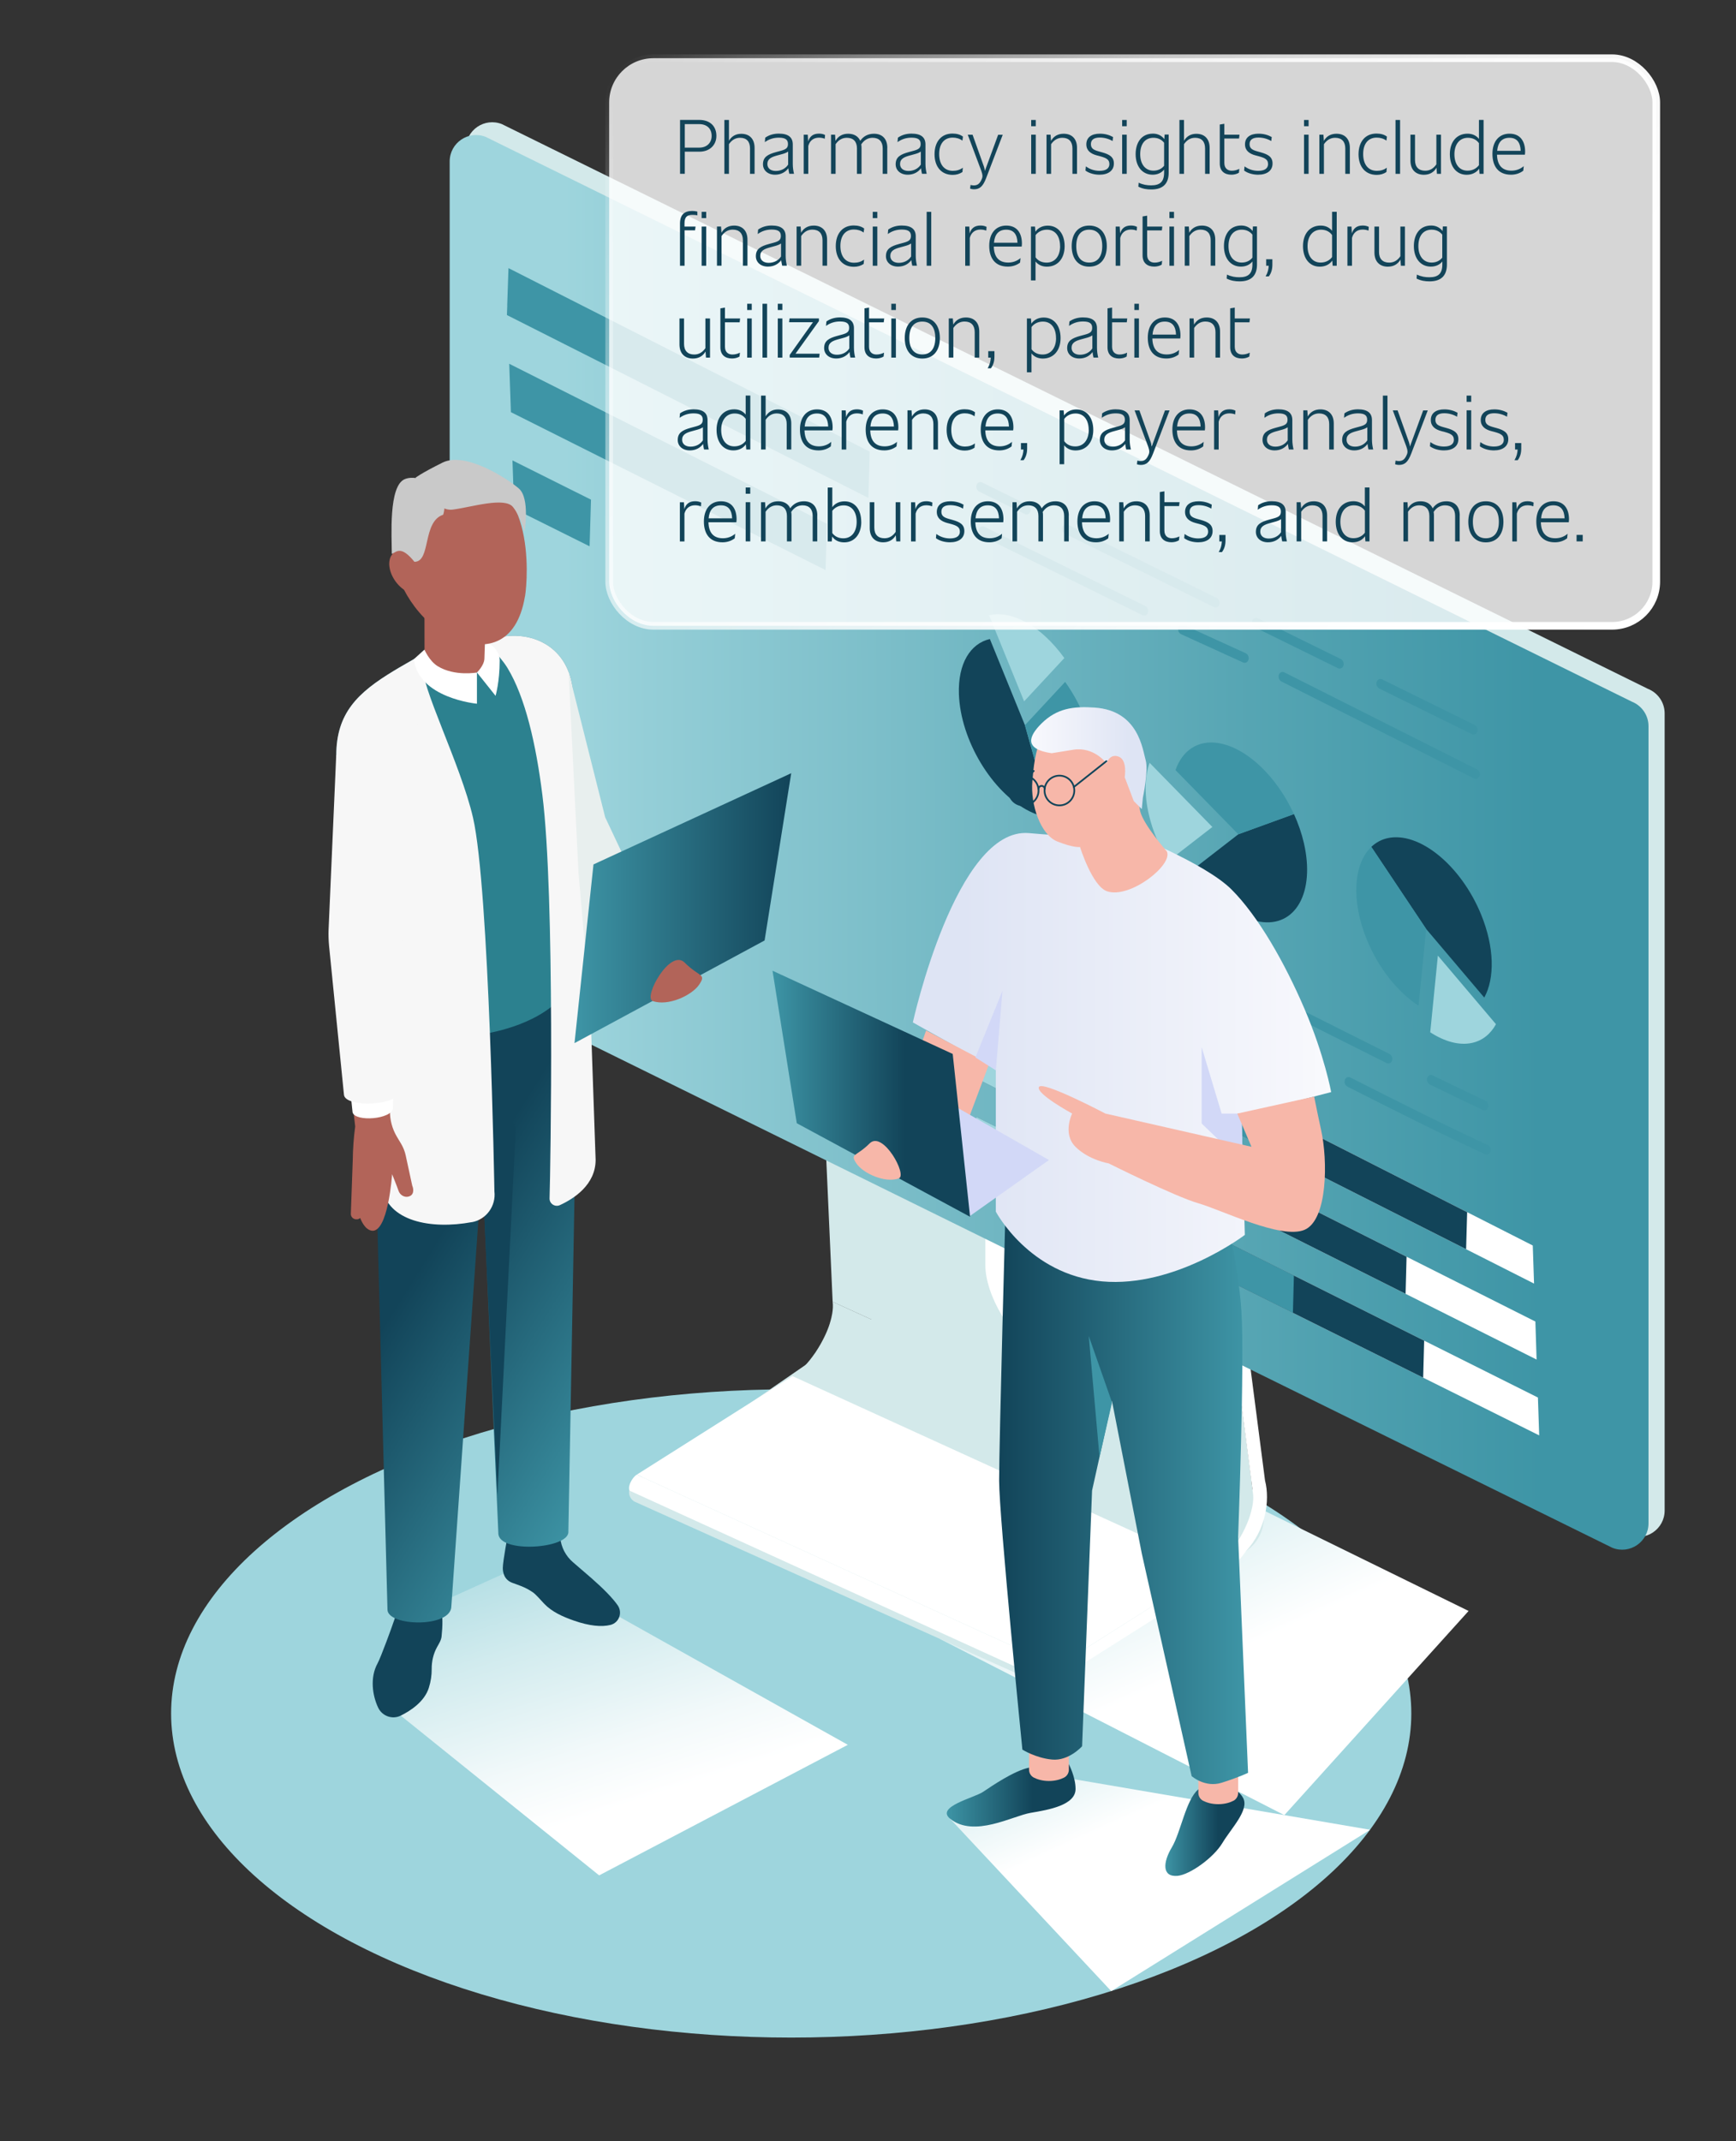
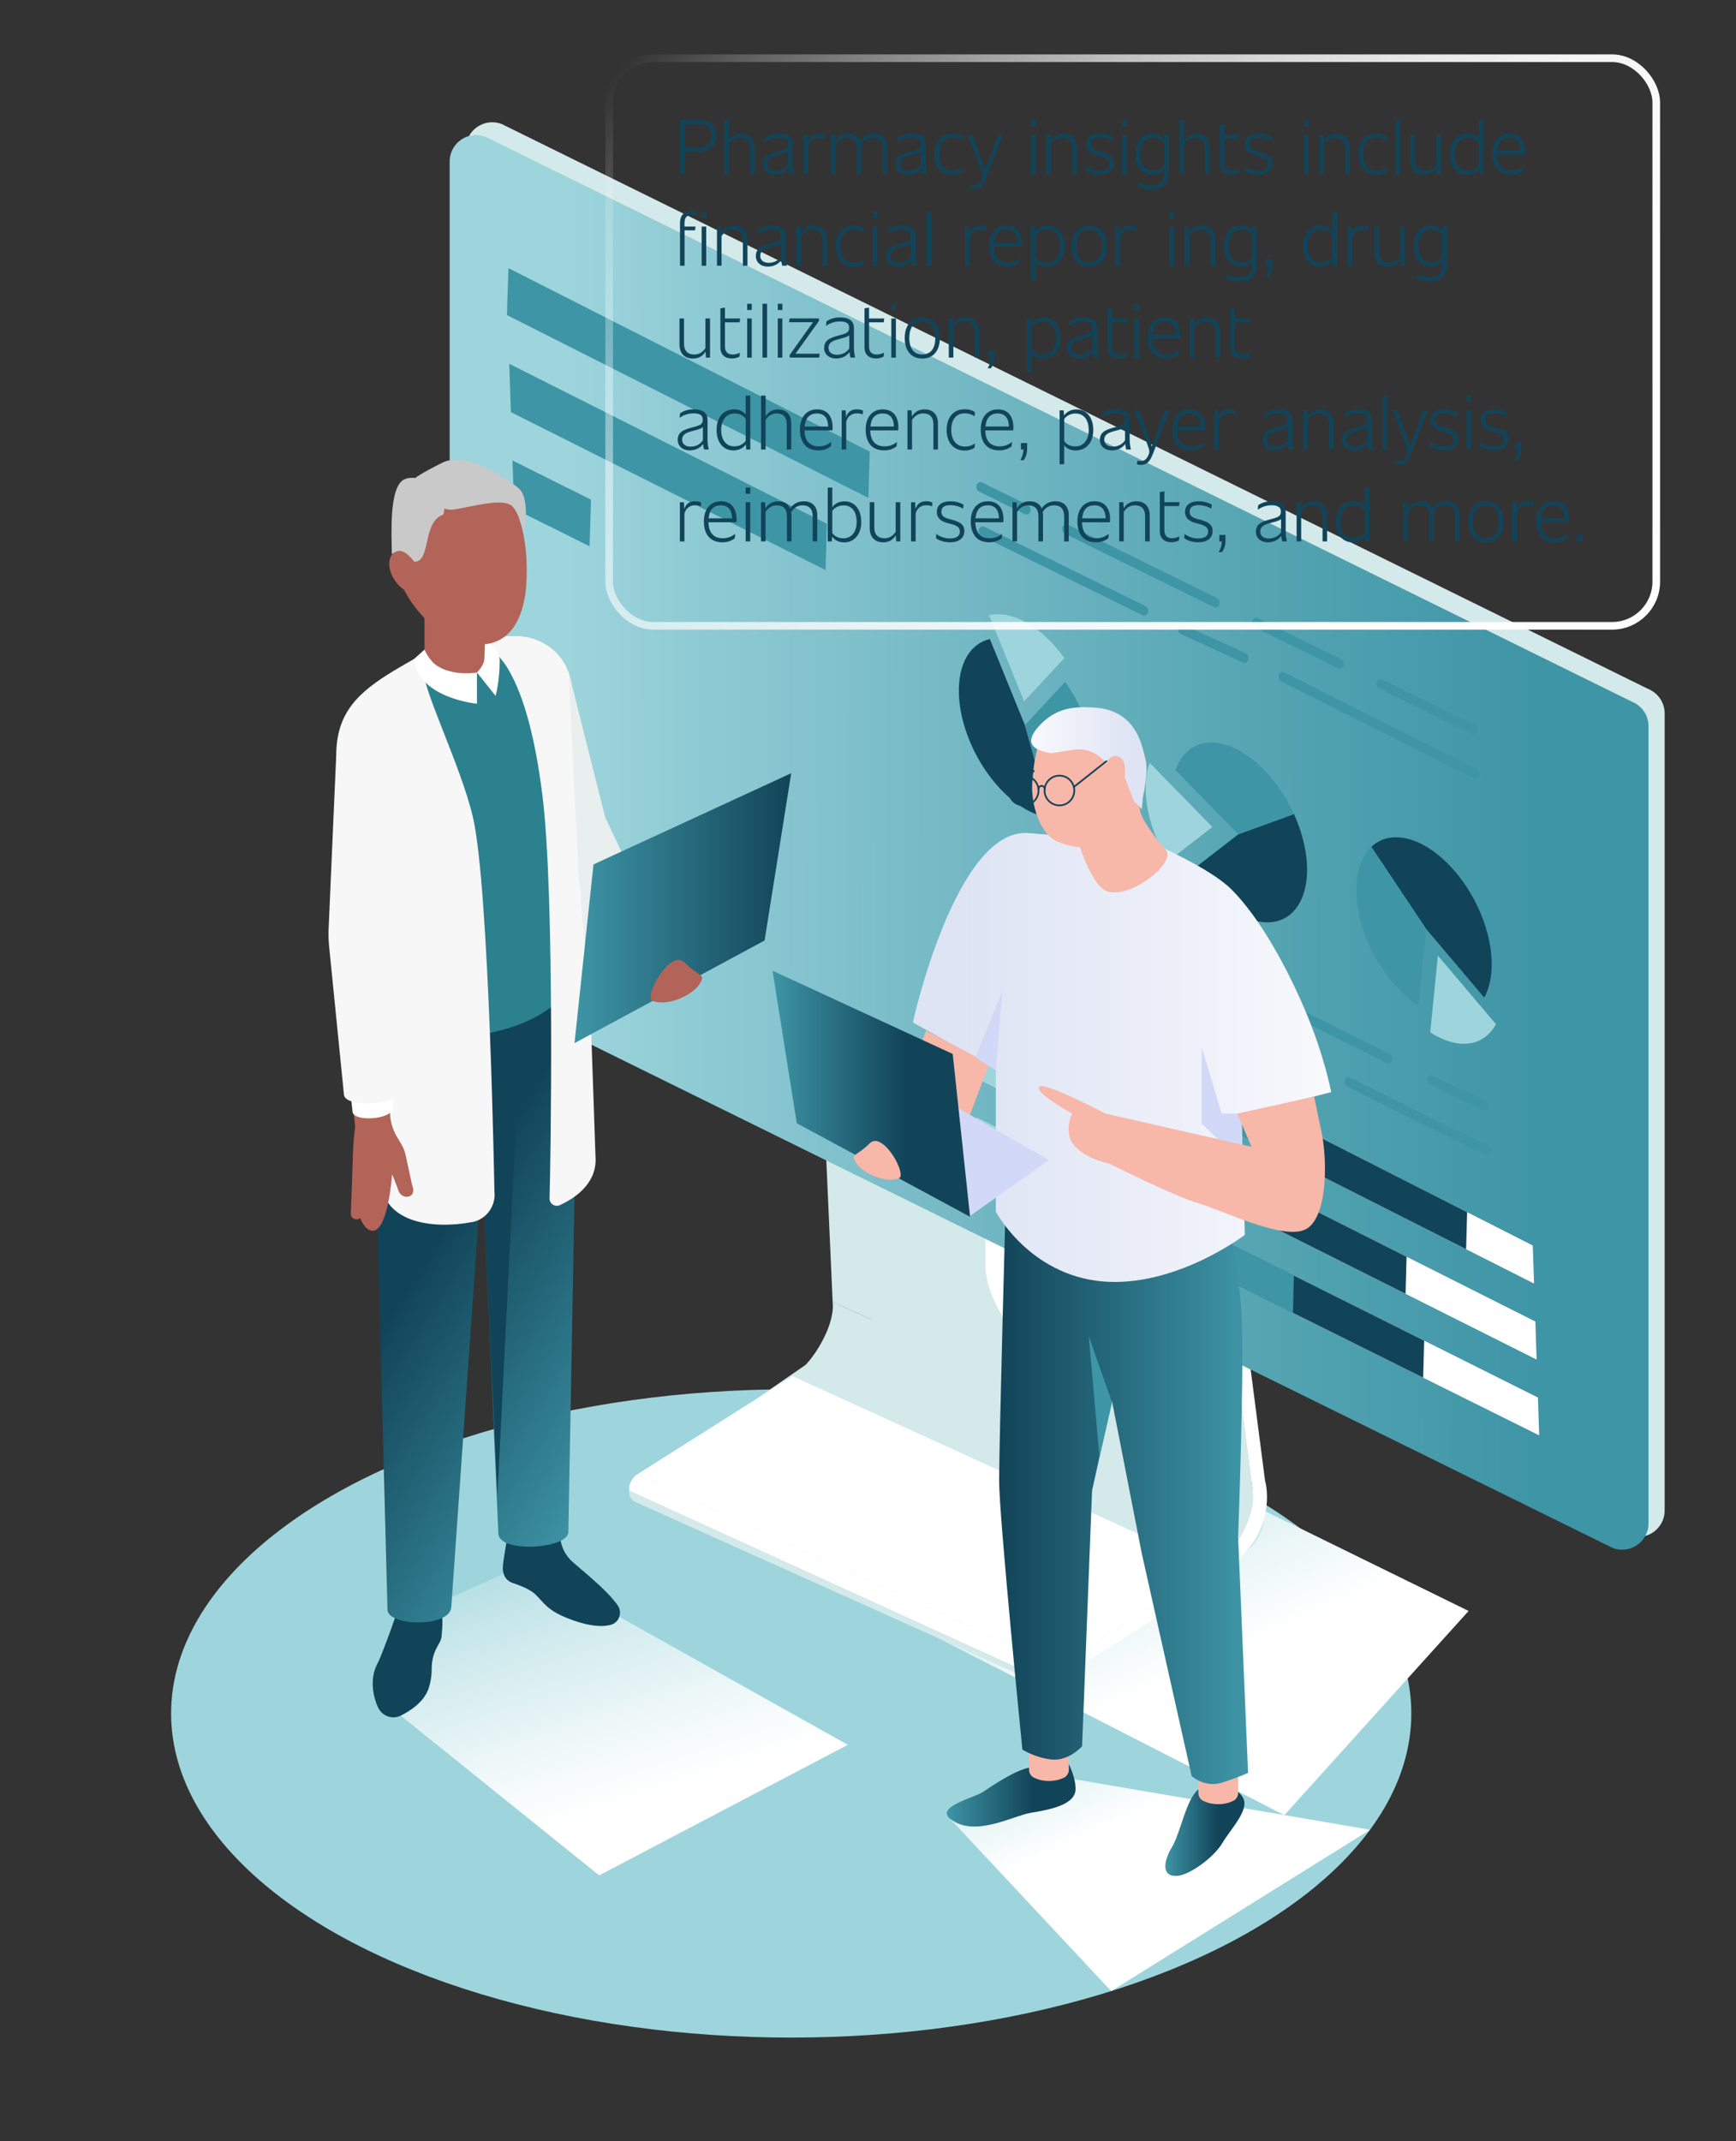
<svg xmlns="http://www.w3.org/2000/svg" xmlns:xlink="http://www.w3.org/1999/xlink" viewBox="0 0 300 370">
  <rect x="0" y="0" width="300" height="370" fill="#333333" stroke="none" />
  <defs>
    <style>
      .cls-1 {
        stroke: #124459;
        stroke-linecap: round;
        stroke-linejoin: round;
        stroke-width: .3px;
      }

      .cls-1, .cls-2 {
        fill: none;
      }

      .cls-2 {
        stroke: url(#linear-gradient-13);
        stroke-miterlimit: 10;
        stroke-width: 1.32px;
      }

      .cls-3 {
        fill: #d2d8f7;
      }

      .cls-4, .cls-5, .cls-6, .cls-7 {
        mix-blend-mode: multiply;
      }

      .cls-4, .cls-8 {
        fill: #b26459;
      }

      .cls-9 {
        fill: url(#linear-gradient-8);
      }

      .cls-10 {
        fill: url(#linear-gradient-7);
      }

      .cls-11 {
        fill: url(#linear-gradient-5);
      }

      .cls-12 {
        fill: url(#linear-gradient-9);
      }

      .cls-13 {
        fill: url(#linear-gradient-4);
      }

      .cls-14 {
        fill: url(#linear-gradient-2);
      }

      .cls-5 {
        fill: url(#linear-gradient-3);
      }

      .cls-6 {
        fill: url(#linear-gradient-6);
      }

      .cls-15 {
        fill: #2c818f;
      }

      .cls-16 {
        opacity: .8;
      }

      .cls-16, .cls-17 {
        fill: #fff;
      }

      .cls-18 {
        fill: #d3e9ea;
      }

      .cls-19 {
        isolation: isolate;
      }

      .cls-20 {
        fill: #f7b7a9;
      }

      .cls-21 {
        fill: #c9c9c9;
      }

      .cls-22 {
        fill: #3e95a6;
      }

      .cls-23 {
        fill: #e8efee;
      }

      .cls-24 {
        fill: #9ed5dd;
      }

      .cls-25 {
        fill: url(#linear-gradient-10);
      }

      .cls-26 {
        fill: url(#linear-gradient-11);
      }

      .cls-27 {
        fill: url(#linear-gradient-12);
      }

      .cls-7 {
        fill: url(#linear-gradient);
      }

      .cls-28 {
        fill: #f7f7f7;
      }

      .cls-29 {
        fill: #124459;
      }
    </style>
    <linearGradient id="linear-gradient" x1="1360.28" y1="-9744.75" x2="1380.29" y2="-9611.1" gradientTransform="translate(9717.95 2824.64) rotate(150) scale(1 -.72) skewX(-30)" gradientUnits="userSpaceOnUse">
      <stop offset="0" stop-color="#9ed5dd" />
      <stop offset=".46" stop-color="#e1f2f4" />
      <stop offset=".69" stop-color="#fff" />
    </linearGradient>
    <linearGradient id="linear-gradient-2" x1="-5196.15" y1="3336.98" x2="-4988.99" y2="3336.98" gradientTransform="translate(5273.87 -1179.75) rotate(21.55) scale(1.08 .93) skewX(18.87)" gradientUnits="userSpaceOnUse">
      <stop offset=".18" stop-color="#9ed5dd" />
      <stop offset=".25" stop-color="#94ced7" />
      <stop offset=".75" stop-color="#56a5b3" />
      <stop offset=".99" stop-color="#3e95a6" />
    </linearGradient>
    <linearGradient id="linear-gradient-3" x1="6563.29" y1="-4708.96" x2="6574.32" y2="-4641.92" gradientTransform="translate(8068.4 1083.56) rotate(150) scale(.7 -1) skewX(-30)" gradientUnits="userSpaceOnUse">
      <stop offset=".07" stop-color="#9ed5dd" />
      <stop offset=".49" stop-color="#d1ebee" />
      <stop offset=".82" stop-color="#f2f9fa" />
      <stop offset="1" stop-color="#fff" />
    </linearGradient>
    <linearGradient id="linear-gradient-4" x1="16627.31" y1="241.93" x2="16689.3" y2="203.15" gradientTransform="translate(16742.41) rotate(-180) scale(1 -1)" gradientUnits="userSpaceOnUse">
      <stop offset="0" stop-color="#3e95a6" />
      <stop offset=".17" stop-color="#328092" />
      <stop offset=".66" stop-color="#124459" />
    </linearGradient>
    <linearGradient id="linear-gradient-5" x1="10940.44" y1="156.93" x2="10977.89" y2="156.93" gradientTransform="translate(11077.17) rotate(-180) scale(1 -1)" gradientUnits="userSpaceOnUse">
      <stop offset="0" stop-color="#124459" />
      <stop offset="1" stop-color="#3e95a6" />
    </linearGradient>
    <linearGradient id="linear-gradient-6" x1="1414.88" y1="-9690.89" x2="1427.7" y2="-9605.29" xlink:href="#linear-gradient" />
    <linearGradient id="linear-gradient-7" x1="-10525.73" y1="310.25" x2="-10503.48" y2="310.25" gradientTransform="translate(10689.34)" gradientUnits="userSpaceOnUse">
      <stop offset="0" stop-color="#3e95a6" />
      <stop offset=".17" stop-color="#328092" />
      <stop offset=".67" stop-color="#124459" />
    </linearGradient>
    <linearGradient id="linear-gradient-8" x1="-10487.96" y1="316.18" x2="-10474.28" y2="316.18" xlink:href="#linear-gradient-7" />
    <linearGradient id="linear-gradient-9" x1="-10516.68" y1="257.68" x2="-10473.64" y2="257.68" gradientTransform="translate(10689.34)" gradientUnits="userSpaceOnUse">
      <stop offset="0" stop-color="#124459" />
      <stop offset=".99" stop-color="#3e95a6" />
    </linearGradient>
    <linearGradient id="linear-gradient-10" x1="-10531.6" y1="182.73" x2="-10459.3" y2="182.73" gradientTransform="translate(10689.34)" gradientUnits="userSpaceOnUse">
      <stop offset=".12" stop-color="#dee4f4" />
      <stop offset=".92" stop-color="#f6f7fc" />
      <stop offset="1" stop-color="#f9fafd" />
    </linearGradient>
    <linearGradient id="linear-gradient-11" x1="-10555.84" y1="189" x2="-10521.7" y2="189" gradientTransform="translate(10689.34)" gradientUnits="userSpaceOnUse">
      <stop offset="0" stop-color="#3e95a6" />
      <stop offset=".17" stop-color="#328092" />
      <stop offset=".67" stop-color="#124459" />
    </linearGradient>
    <linearGradient id="linear-gradient-12" x1="14022.8" y1="131.01" x2="14042.73" y2="131.01" gradientTransform="translate(14220.93) rotate(-180) scale(1 -1)" xlink:href="#linear-gradient-10" />
    <linearGradient id="linear-gradient-13" x1="115.74" y1="-.08" x2="275.74" y2="118.28" gradientUnits="userSpaceOnUse">
      <stop offset="0" stop-color="#fff" stop-opacity="0" />
      <stop offset="0" stop-color="#fff" stop-opacity="0" />
      <stop offset=".08" stop-color="#fff" stop-opacity=".21" />
      <stop offset=".17" stop-color="#fff" stop-opacity=".4" />
      <stop offset=".26" stop-color="#fff" stop-opacity=".56" />
      <stop offset=".35" stop-color="#fff" stop-opacity=".7" />
      <stop offset=".45" stop-color="#fff" stop-opacity=".81" />
      <stop offset=".56" stop-color="#fff" stop-opacity=".89" />
      <stop offset=".67" stop-color="#fff" stop-opacity=".95" />
      <stop offset=".81" stop-color="#fff" stop-opacity=".99" />
      <stop offset="1" stop-color="#fff" />
    </linearGradient>
  </defs>
  <g class="cls-19">
    <g id="Layer_1">
      <g>
        <ellipse class="cls-24" cx="136.73" cy="296.08" rx="107.16" ry="56.01" />
        <polygon class="cls-24" points="144.3 184.83 129 174 151.31 161.25 144.3 184.83" />
        <polygon class="cls-7" points="253.79 278.37 205.76 254.81 162.42 283.2 221.95 313.65 253.79 278.37" />
        <g>
          <g>
            <g>
              <path class="cls-18" d="M178.66,290.5l-69.02-31.03c-1.21-.7-1.24-2.43-.07-3.19l48.35-33.32,57.04,33.29c4.47,2.61,4.62,9.02.27,11.83l-34.61,22.37c-.59.38-1.35.4-1.96.04Z" />
              <g class="cls-19">
                <path class="cls-18" d="M216.53,258.08l-72.64-33.14c.08.62.05,1.33-.08,2.08-.04.22-.09.45-.14.68-.04.15-.07.3-.12.46-.01.04-.02.07-.03.11-.05.17-.1.34-.15.51-.05.16-.1.32-.16.47-.05.15-.11.3-.17.45-.06.15-.12.29-.18.44-.06.14-.12.29-.19.43-.06.14-.13.28-.2.42-.07.14-.14.28-.21.42-.07.14-.14.28-.22.42-.07.14-.15.28-.23.42-.08.14-.16.28-.24.41-.08.14-.17.28-.25.41-.09.14-.18.28-.27.42-.04.06-.08.12-.12.19-.06.08-.11.16-.17.24-.12.17-.24.33-.36.5-.16.22-.33.43-.49.64-.68.84-1.4,1.57-2.15,2.16-.22.17-.44.33-.66.47-.05.03-.1.07-.15.1l72.64,33.14c.05-.03.1-.06.15-.1.22-.14.44-.3.66-.47.75-.58,1.47-1.32,2.15-2.16.17-.21.33-.42.49-.64.12-.16.24-.33.36-.5.06-.08.11-.16.17-.24.04-.06.08-.12.12-.19.09-.14.18-.28.27-.42.09-.14.17-.28.25-.41.08-.14.16-.28.24-.41.08-.14.15-.28.23-.42.07-.14.15-.28.22-.42.07-.14.14-.28.21-.42.07-.14.13-.28.2-.42.06-.14.13-.29.19-.43.06-.15.12-.29.18-.44.06-.15.12-.3.17-.45.06-.16.11-.32.16-.47.06-.17.11-.34.15-.51.01-.04.02-.07.03-.11.04-.15.08-.31.12-.46.05-.23.1-.46.14-.68.13-.75.16-1.45.08-2.08Z" />
                <polygon class="cls-17" points="182.69 287.95 110.05 254.81 136.95 237.79 209.6 270.94 182.69 287.95" />
                <path class="cls-17" d="M110.05,254.81s-.01,0-.02.01c-.04.03-.08.06-.13.09-.14.11-.28.26-.42.42-.03.04-.07.08-.1.13-.02.03-.05.06-.07.1-.02.03-.04.06-.06.08-.02.03-.04.05-.05.08-.02.03-.03.05-.05.08-.02.03-.03.05-.05.08-.01.03-.03.05-.04.08-.01.03-.03.05-.04.08-.01.03-.03.05-.04.08-.01.03-.03.05-.04.08-.01.03-.02.05-.04.08-.01.03-.02.06-.03.08-.01.03-.02.06-.03.09-.01.03-.02.06-.03.09-.01.03-.02.07-.03.1-.01.04-.02.08-.03.11,0,.02,0,.04-.01.06,0,.03-.01.06-.02.09-.06.37,0,.62.16.72l72.64,33.14c-.17-.1-.23-.35-.16-.71,0-.03.01-.06.02-.09,0-.02,0-.04.01-.06,0-.04.02-.08.03-.11,0-.03.02-.07.03-.1,0-.03.02-.06.03-.09.01-.03.02-.06.03-.09.01-.03.02-.06.03-.08.01-.03.02-.05.04-.08.01-.03.02-.05.04-.08.01-.03.03-.05.04-.08.01-.03.03-.05.04-.08.01-.03.03-.05.04-.08.02-.03.03-.05.05-.08.02-.03.03-.05.05-.08.02-.03.03-.05.05-.08.02-.03.04-.06.06-.08.02-.03.05-.06.07-.1.03-.04.06-.08.1-.13.13-.16.28-.31.42-.42.04-.03.08-.06.13-.09,0,0,.01,0,.02-.01l-72.64-33.14Z" />
                <g>
                  <path class="cls-17" d="M216.25,255.94l-68.97-30.99-3.21-75.79-.28-2.15,33.86,19.76h-4s0,51.71,0,51.71c0,5.39,4.37,12.66,9.77,16.24,1.26.83,2.46,1.39,3.57,1.69,3.64.98,6.2-.85,6.2-4.99v-53.61s14.01,8.18,14.01,8.18l9.05,69.95Z" />
                  <path class="cls-18" d="M216.53,258.09l-72.64-33.14-3.49-77.94,3.68,2.15,30.19,17.62h-4v51.71c0,5.39,4.37,12.66,9.77,16.24,2.73,1.81,5.2,2.33,6.96,1.69,1.73-.61,2.8-2.32,2.8-4.99v-55.59s3.4,1.98,3.4,1.98l14.01,8.18,9.05,69.95.28,2.15Z" />
                </g>
                <path class="cls-17" d="M208.63,183.43c.34-.17.6-.08.65.3l9.33,72.1c.91,3.51.06,8.61-3.25,12.15-1.62,2.41-4.43,4.52-6.37,5.71l-26.88,17c-.59.31-.87-.02-.71-.73.16-.75.74-1.65,1.3-2l26.9-17.02c1.43-.88,2.8-2.36,3.98-4.11,1.17-1.74,2.12-3.73,2.61-5.53.32-1.18.46-2.29.34-3.22l-9.33-72.1c-.07-.55.34-1.51.91-2.13.18-.2.36-.34.52-.42Z" />
              </g>
            </g>
            <path class="cls-18" d="M281.43,265.25l-198.04-97.58c-1.74-.69-2.89-2.37-2.89-4.24V25.69c0-3.22,3.24-5.43,6.24-4.24l198.04,97.58c1.74.69,2.89,2.37,2.89,4.24v137.74c0,3.22-3.24,5.43-6.24,4.24Z" />
            <path class="cls-14" d="M278.64,267.46l-198.04-97.58c-1.74-.69-2.89-2.37-2.89-4.24V27.9c0-3.22,3.24-5.43,6.24-4.24l198.04,97.58c1.74.69,2.89,2.37,2.89,4.24v137.74c0,3.22-3.24,5.43-6.24,4.24Z" />
          </g>
          <g>
            <path class="cls-24" d="M183.93,113.71c-2.02-2.81-4.5-5.13-7.15-6.45-2.17-1.08-4.16-1.35-5.86-.96l6.06,14.89,6.95-7.48Z" />
            <path class="cls-29" d="M171.06,110.42c-3.37.78-5.53,4.23-5.35,9.52.27,7.95,5.72,17.01,12.18,20.24,1.31.65,2.55,1,3.71,1.1l-4.48-15.97-6.06-14.89Z" />
            <path class="cls-22" d="M189.1,131.62c-.16-4.69-2.13-9.75-5.03-13.79l-6.95,7.48,4.48,15.97c4.56.39,7.72-3.32,7.5-9.66Z" />
            <path class="cls-24" d="M198.66,131.82c-.82,2.35-.94,5.43-.13,8.92.66,2.86,1.84,5.62,3.35,8.07l7.63-5.91-10.85-11.09Z" />
            <path class="cls-29" d="M206.36,150.07c2.99,4.87,7.26,8.52,11.36,9.2,6.16,1.02,9.57-5.06,7.61-13.58-.4-1.72-.99-3.41-1.72-5.02l-9.61,3.49-7.63,5.91Z" />
            <path class="cls-22" d="M210.62,128.41c-3.63-.6-6.3,1.28-7.48,4.66l10.85,11.09,9.61-3.49c-2.89-6.35-8.07-11.44-12.98-12.25Z" />
            <path class="cls-24" d="M247.16,178.38c2.46,1.59,4.99,2.32,7.23,1.83,1.83-.4,3.21-1.56,4.13-3.23l-10.04-11.85-1.32,13.25Z" />
            <path class="cls-29" d="M256.5,172.37c1.82-3.31,1.77-8.67-.54-14.32-3.47-8.5-10.71-14.42-16.16-13.22-1.1.24-2.04.77-2.82,1.51l9.48,14.19,10.04,11.85Z" />
            <path class="cls-22" d="M236.21,162.38c2.05,5.01,5.4,9.11,8.93,11.4l1.32-13.25-9.48-14.19c-3.07,2.91-3.54,9.27-.77,16.04Z" />
          </g>
          <g>
            <polygon class="cls-17" points="264.88 215.22 265.1 221.8 253.36 215.86 218.52 198.24 182.56 180.04 168.04 172.7 168.04 172.69 167.94 172.65 167.99 171.36 167.98 171.32 168.16 166.09 218.71 191.76 253.54 209.46 264.88 215.22" />
            <polygon class="cls-17" points="265.77 241.49 265.99 248.03 245.94 238.06 223.43 226.86 179.51 205.01 168.95 199.75 168.72 193 179.71 198.48 223.6 220.41 246.11 231.66 265.77 241.49" />
            <polygon class="cls-17" points="265.33 228.36 265.54 234.93 242.9 223.57 212.53 208.33 190.03 197.05 168.5 186.24 168.26 179.47 190.23 190.53 212.71 201.86 243.07 217.16 265.33 228.36" />
            <polygon class="cls-29" points="246.11 231.66 245.94 238.06 223.43 226.86 179.51 205.01 168.95 199.75 168.72 193 179.71 198.48 223.6 220.41 246.11 231.66" />
            <polygon class="cls-22" points="223.6 220.41 223.43 226.86 179.51 205.01 168.95 199.75 168.72 193 179.71 198.48 223.6 220.41" />
            <polygon class="cls-24" points="179.71 198.48 179.51 205.01 168.95 199.75 168.72 193 179.71 198.48" />
            <polygon class="cls-29" points="243.07 217.16 242.9 223.57 212.53 208.33 190.03 197.05 168.5 186.24 168.26 179.47 190.23 190.53 212.71 201.86 243.07 217.16" />
            <polygon class="cls-22" points="212.71 201.86 212.53 208.33 190.03 197.05 168.5 186.24 168.26 179.47 190.23 190.53 212.71 201.86" />
            <polygon class="cls-24" points="190.23 190.53 190.03 197.05 168.5 186.24 168.26 179.47 190.23 190.53" />
            <polygon class="cls-29" points="253.54 209.46 253.36 215.86 218.52 198.24 182.56 180.04 168.04 172.7 168.04 172.69 167.94 172.65 167.99 171.36 167.98 171.32 168.16 166.09 182.76 173.51 218.71 191.76 253.54 209.46" />
            <polygon class="cls-22" points="218.71 191.76 218.52 198.24 182.56 180.04 168.04 172.7 168.04 172.69 167.94 172.65 167.99 171.36 167.98 171.32 168.16 166.09 218.71 191.76" />
            <polygon class="cls-24" points="182.76 173.51 182.56 180.04 168.04 172.7 168.04 172.69 167.94 172.65 167.99 171.36 167.98 171.32 168.16 166.09 182.76 173.51" />
          </g>
          <g>
            <polygon class="cls-22" points="102.13 86.34 101.89 94.4 88.85 87.91 88.56 79.56 102.13 86.34" />
            <polygon class="cls-22" points="142.9 90.51 142.67 98.51 114.88 84.56 88.29 71.22 88 62.86 115.13 76.52 142.9 90.51" />
            <polygon class="cls-22" points="150.3 78.04 150.07 86.04 105.65 63.56 87.72 54.5 87.72 54.49 87.6 54.44 87.66 52.84 87.65 52.8 87.87 46.33 150.3 78.04" />
          </g>
          <g>
            <path class="cls-22" d="M254.72,126.92c-.12.01-.26,0-.38-.07l-15.98-7.87c-.39-.19-.6-.7-.46-1.14.14-.44.57-.63.96-.44l15.98,7.87c.39.19.6.7.46,1.14-.09.29-.32.48-.57.51Z" />
            <path class="cls-22" d="M231.58,115.53c-.12.01-.26,0-.38-.07l-14.33-7.05c-.39-.19-.6-.7-.46-1.14.14-.44.57-.63.96-.44l14.33,7.05c.39.19.6.7.46,1.14-.09.29-.32.48-.57.51Z" />
            <path class="cls-22" d="M210.14,104.97c-.12.01-.26,0-.38-.07l-25.71-12.66c-.39-.19-.6-.7-.46-1.14.14-.44.57-.63.96-.44l25.71,12.66c.39.19.6.7.46,1.14-.09.29-.32.48-.57.51Z" />
            <path class="cls-22" d="M177.49,88.9c-.12.01-.26,0-.38-.07l-7.89-3.88c-.39-.19-.6-.7-.46-1.14.14-.44.57-.64.96-.44l7.89,3.88c.39.19.6.7.46,1.14-.09.29-.32.48-.57.51Z" />
            <path class="cls-22" d="M255.12,134.59c-.13.01-.26,0-.39-.07l-33.27-16.75c-.39-.2-.6-.71-.46-1.15.14-.44.57-.63.96-.43l33.27,16.75c.39.2.6.71.46,1.15-.09.29-.32.47-.57.5Z" />
            <path class="cls-22" d="M215.17,114.53c-.12.01-.24,0-.36-.06l-10.7-4.88c-.4-.18-.62-.69-.49-1.13.12-.44.55-.65.94-.47l10.7,4.88c.4.18.62.69.49,1.13-.09.31-.32.5-.58.53Z" />
            <path class="cls-22" d="M197.81,106.37c-.12.01-.26,0-.38-.07l-27.81-13.69c-.39-.19-.6-.7-.46-1.14.14-.44.57-.64.96-.44l27.81,13.69c.39.19.6.7.46,1.14-.09.29-.32.48-.57.51Z" />
            <path class="cls-22" d="M256.6,191.85c-.12.01-.25,0-.37-.06-2.92-1.37-5.9-2.8-9.12-4.38-.39-.19-.6-.7-.47-1.14.14-.44.57-.64.96-.44,3.22,1.57,6.19,3,9.1,4.37.39.19.61.69.48,1.13-.09.3-.32.49-.58.53Z" />
            <path class="cls-22" d="M239.99,183.76c-.13.01-.26,0-.39-.07-3.88-1.94-7.77-3.9-11.66-5.85-13.99-7.04-28.46-14.31-42.43-20.86-.4-.19-.61-.69-.48-1.13.13-.44.55-.65.95-.46,13.99,6.56,28.47,13.84,42.47,20.88,3.89,1.95,7.77,3.91,11.66,5.85.39.2.6.71.46,1.14-.09.29-.32.48-.57.51Z" />
            <path class="cls-22" d="M179.2,153.74c-.12.01-.26,0-.38-.07l-7.72-3.8c-.39-.19-.6-.7-.46-1.14.14-.44.57-.64.96-.44l7.72,3.8c.39.19.6.7.46,1.14-.09.29-.32.48-.57.51Z" />
            <path class="cls-22" d="M257,199.51c-.12.01-.24,0-.37-.06-7.63-3.53-15.29-7.38-23.78-11.68-.39-.2-.59-.71-.45-1.15.14-.43.57-.63.96-.43,8.48,4.3,16.12,8.14,23.73,11.66.4.18.61.69.49,1.13-.09.3-.32.5-.58.53Z" />
-             <path class="cls-22" d="M226.25,184.3c-.13.01-.26,0-.39-.07-6.84-3.45-14.14-7.1-21.23-10.38-.4-.18-.61-.69-.49-1.13.13-.44.55-.65.95-.47,7.11,3.28,14.43,6.94,21.28,10.4.39.2.59.71.45,1.15-.09.29-.32.47-.57.5Z" />
+             <path class="cls-22" d="M226.25,184.3Z" />
            <path class="cls-22" d="M198.13,170.53c-.12.01-.26,0-.38-.07l-26.26-12.93c-.39-.19-.6-.7-.46-1.14.14-.44.57-.64.96-.44l26.26,12.93c.39.19.6.7.46,1.14-.09.29-.32.48-.57.51Z" />
          </g>
        </g>
        <g>
          <polygon class="cls-5" points="146.51 301.5 107.02 279.38 91.4 269.96 71.41 279 69.26 296.46 103.54 324.06 146.51 301.5" />
          <g>
            <g>
              <g>
                <path class="cls-29" d="M68.03,280.22c1.08-3.48,3.8-5.73,6.09-5.03,2.28.71,2.58,3.92,2.19,7.58-.07.68-.47,1.27-.77,1.82-.65,1.17-.95,2.49-.94,3.82.01,1.03-.14,2.13-.49,3.23-.74,2.38-3.11,3.95-4.85,4.81-1.46.73-3.23.09-3.92-1.39-.97-2.06-1.45-5.17-.09-7.64.56-1.01,2.58-6.56,2.78-7.21Z" />
                <path class="cls-29" d="M92.1,275.16c.56.4,1.36,1.35,1.94,1.96,1.35,1.42,3.23,2.25,5.15,2.92,2.65.93,4.8,1.13,6.32.74,1.48-.38,2.11-2.13,1.23-3.39-.84-1.21-2.41-2.83-4.5-4.66-1.2-1.05-2.31-2-3.2-2.76-1.27-1.08-2.07-2.6-2.22-4.26-.08-.91-.2-1.72-.34-1.77-3.24-1.23-7.85-.55-8.67,1.01,0,0-.92,4.81-.92,6,0,.76.23,2.02,1.62,2.55.87.33,2.27.72,3.58,1.66Z" />
                <g>
                  <path class="cls-13" d="M63.95,162.12c0,1.79,3.01,116.01,3.01,116.01,0,2.93,11.08,3.2,11.04-.6l5.33-76.1,2.79,63.5c-.03,3.57,12.3,2.7,12.1-.27l1.73-94.57c.03-1.67-.13-3.35-.47-4.99l-35.52-2.99Z" />
                  <path class="cls-29" d="M82.96,194.76l2.75-1.43c1.6-.83,3.49.39,3.4,2.18l-3.15,62.81-2.99-63.57Z" />
                  <path class="cls-28" d="M90.27,160.45c-2.59-2.19-6.64-24.77-8.16-34.09-.18-.72-.06-1.59.41-2.32.46-.75,1.18-1.25,2.04-1.43,0,0,8.93-3.04,9.24-1.52.75,3.89,5.25,22.98,5.95,27.01" />
-                   <path class="cls-29" d="M63.45,173.63l.1,2.77c1.02,6.72,16.06,7.72,26.23,3.82.77-.29,1.52-.61,2.21-.97,4.16-2.05,7.06-5.06,7.06-8.95v-2.06s-35.6,5.38-35.6,5.38Z" />
                  <path class="cls-15" d="M68.02,115.93c.6-.37,1.23-.73,1.87-1.1l9.44-5.46c.46-.24,4.02,1.7,4.47,1.52,1.23-.52,2.5-.83,3.74-.96,5.82-.61,11.51,2.91,11.51,10.81v46.33c0,3.89-2.91,6.9-7.06,8.96-.7.35-1.44.67-2.21.97-10.17,3.89-25.21,2.89-26.23-3.82l-.88-27.57-4.55-15.07c0-7.32,3.71-10.85,9.9-14.6Z" />
                  <path class="cls-8" d="M83.81,97.49v16.95c0,.79-.73,1.55-2.07,2.04-2.32.85-5.58.64-7.32-.49-.7-.46-1.04-1.01-1.04-1.55-.03,0-.03-16.95-.03-16.95h10.46Z" />
                  <path class="cls-28" d="M102.93,200.42c0,4.33-3.81,6.74-6.17,7.82-.85.39-1.82-.24-1.79-1.17.16-4.79.96-52.19-1.24-69.69-1.1-8.8-2.96-16.92-6.04-21.97-1.51-2.46-3.99-4.38-3.74-4.43,1.37-.28,2.12-.78,3.15-.98.13-.03.28-.06.44-.07,5.82-.61,11.51,2.91,11.51,10.81l1.79,19.29,2.09,60.39Z" />
                  <path class="cls-17" d="M85.64,120.24l-3.22-4.04s1.24-1.17,1.29-2.38l.1-2.97.81.45c.96.53,1.74,1.63,1.73,2.86,0,3.67-.71,6.07-.71,6.07Z" />
                  <path class="cls-4" d="M83.81,99.49v10.96c0,2.25-2.38,3.69-4.39,2.67-2.97-1.51-6.07-4.19-6.07-6.89v-6.74h10.46Z" />
                  <path class="cls-8" d="M90.72,103.04c-1.42,8.57-7.05,9.58-12.46,7.21-6.03-2.65-9.91-9.49-10.44-14.57-.81-7.74,3.9-12.98,10.32-13.65,14.62-1.53,13.08,18.05,12.59,21.02Z" />
                  <path class="cls-8" d="M72.72,97.31c1.32,1.87,1.41,4.08.2,4.94-1.21.86-3.27.04-4.6-1.83s-1.41-4.08-.2-4.94c1.21-.86,3.27-.04,4.6,1.83Z" />
                  <path class="cls-28" d="M81.54,211.18c-7.1,1.32-14.6-.17-15.49-5.99l-3.39-59.58-4.55-15.07c0-7.32,3.71-10.85,9.9-14.6.6-.37,1.23-.73,1.87-1.1l3.48-2.01c-.01.08-.3,2.01-.3,2.01-.52,3.48,6.53,17.14,8.68,26.44,2.82,12.23,3.7,64.58,3.7,64.58.3,2.52-1.39,4.87-3.89,5.33Z" />
                  <path class="cls-17" d="M82.42,121.58v-5.37s-3.84.7-6.76-1.08c-1.49-.91-2.31-2.88-2.31-2.88l-1.81,1.64c.72,6.77,10.88,7.71,10.88,7.71Z" />
                  <path class="cls-8" d="M71.24,204.88l-1.13-5.22c-.15-.71-.42-1.38-.79-2.01l-.73-1.22c-.8-1.35-1.22-2.89-1.2-4.46l.32-29.47c-.04-1.15-.01-2.29.09-3.43.48-5.17,1.89-20.57,2.13-24.83.06-1.07-.77-1.97-1.84-2.01l-8.11-.29c-1.07-.04-1.97.82-1.98,1.89l-.38,26.25c-.01.91.03,1.82.14,2.73l3.62,31.85c-.25,1.84-.4,3.83-.42,5.79l-.33,9.25c-.04.51.35.95.85.99h.09c.25.03.49-.06.67-.22.49,1.21,1.13,2.01,1.92,2.18,2.91.59,3.6-9.75,3.6-9.75,0,0,.86,2.12,1.1,2.84.27.81,1.02,1.13,1.55,1.06,1.23-.17,1.08-1.36.83-1.92Z" />
                  <path class="cls-17" d="M58.62,135.04l-.81,25.69c-.03.87,0,1.78.09,2.65l3.03,28.84c.48,1.68,6.75,1.2,6.97-.7l.81-28.34c-.03-1.05.01-2.1.13-3.13.49-4.44,2.11-19.22,2.42-23.29l-12.63-1.71Z" />
                  <path class="cls-28" d="M72.26,123.16c-.31,4.17-2.01,33.38-2.41,36.99-.12.98-.16,1.98-.13,2.99l-.69,25.34c.09,2.63-9.39,2.99-9.59.69l-2.57-25.69c-.09-.93-.12-1.87-.09-2.78l1.32-30.16,14.14-7.37Z" />
                </g>
              </g>
              <path class="cls-21" d="M67.71,95.71c.85-.37,1.6-1.48,3.91,1.37,2.9,0,1.32-6.93,4.97-8.14,1.32-4.23-3.95-7.25-6.63-6.15-2.86,1.16-2.25,10.03-2.25,12.92Z" />
              <path class="cls-21" d="M71.79,82.56s3.2,5.92,6.44,5.5c3.24-.42,9.03-2.26,10.44-.42,1.41,1.83,1.97,4.23,1.97,4.23,0,0,.99-5.78-.99-7.47-1.97-1.69-9.23-6.44-13.18-4.46-3.95,1.97-4.68,2.63-4.68,2.63Z" />
            </g>
            <polygon class="cls-23" points="99.97 150.78 101.32 166.34 111.39 155.64 104.58 141.22 98.26 116.1 99.97 150.78" />
            <polygon class="cls-11" points="136.73 133.61 132.13 162.51 99.28 180.25 102.56 149.37 136.73 133.61" />
            <path class="cls-8" d="M112.78,172.96c-1.65-.6,3.02-9.14,5.54-6.62,2.52,2.52,3.78,1.89,2.52,3.78-1.26,1.89-5.42,3.81-8.06,2.85Z" />
          </g>
        </g>
        <polygon class="cls-6" points="236.77 316.18 183.89 307.15 164.19 314.28 192.03 344.06 236.77 316.18" />
        <g>
          <g>
            <path class="cls-10" d="M177.83,305.45c-2.58.52-6.41,3.15-7.96,4.19-1.55,1.03-8.25,2.57-5.67,4.64,4.13,3.33,10.83-.52,13.93-1.03,3.1-.52,7.74-1.32,7.74-4.13,0-2.06-1.15-4.24-1.15-4.24l-6.89.57Z" />
            <path class="cls-9" d="M207.11,309.18c-2.17,1.74-3.06,7.47-4.61,10.05-1.55,2.58-1.72,5.16,1,4.91,2.12-.2,6.19-3.1,7.74-5.67,1.55-2.58,4.64-5.67,3.61-7.74-1.03-2.06-5.16-3.61-7.74-1.55Z" />
            <path class="cls-20" d="M177.83,296.85v8.94c0,.57.31,1.11.82,1.37.57.29,1.45.59,2.62.59,1.17,0,2.05-.3,2.62-.59.51-.26.82-.8.82-1.37v-8.37s-6.89-.57-6.89-.57Z" />
            <path class="cls-20" d="M207.09,300.86v8.94c0,.57.31,1.11.82,1.37.57.29,1.45.59,2.62.59,1.17,0,2.05-.3,2.62-.59.51-.26.82-.8.82-1.37v-8.37s-6.89-.57-6.89-.57Z" />
            <path class="cls-12" d="M173.81,207.08s-1.15,42.46-1.15,48.77c0,6.31,4.02,46.48,4.02,46.48,0,0,2.3,1.46,5.16,1.72,2.87.26,5.16-2.3,5.16-2.3l1.72-44.18,3.44-15.49,5.16,26.39,8.61,38.44s2.3,2.04,5.16,1.15c2.87-.89,4.59-1.72,4.59-1.72l-1.72-40.74s1.15-30.41.57-39.02c-.57-8.61-2.87-17.21-2.87-17.21l-37.87-2.3Z" />
            <path class="cls-25" d="M195.04,143.96s13.2,5.16,17.79,9.75c4.59,4.59,9.18,12.62,12.62,20.66,3.44,8.03,4.59,14.34,4.59,14.34l-15.49,4.02.57,20.66s-12.05,9.18-24.67,8.03c-12.62-1.15-18.36-12.05-18.36-12.05v-24.67s-14.34-8.03-14.34-8.03c0,0,7.46-33.85,20.08-32.71,12.62,1.15,17.21,0,17.21,0Z" />
            <polygon class="cls-20" points="170.94 183.81 165.78 197.58 156.6 187.83 160.04 178.07 170.94 183.81" />
            <polygon class="cls-3" points="167.5 210.2 181.27 200.45 161.19 188.97 167.5 210.2" />
            <polygon class="cls-26" points="133.5 167.74 137.69 194.09 167.64 210.26 164.64 182.12 133.5 167.74" />
            <path class="cls-20" d="M178.4,135.04c-.34,4.02,1.43,9.21,4.3,10.36,2.87,1.15,3.94.96,3.94.96,0,0,2.11,6.78,4.67,7.65,3.95,1.35,11.48-4.59,10.33-6.89,0,0-4.02-4.59-4.59-6.89-.99-4,1.07-15.52-9.08-16.68-8.58-.98-9.18,6.94-9.57,11.49Z" />
            <path class="cls-27" d="M181.77,130.16c-4.91-.7-3.99-2.96-1.78-5.15,2.64-2.61,5.49-3,9.2-2.74,7.61.53,8.26,7.29,8.79,9.07.52,1.77-.48,6.5-.48,6.5l-.19,1.97-1.38-1.38-1.57-4.14s.52-2.96-1.05-3.55c-1.57-.59-2.1,1.18-2.1,1.18,0,0-2.1-2.96-5.77-2.36l-3.67.59Z" />
            <polygon class="cls-3" points="207.66 180.94 211.11 192.42 214.55 192.42 214.78 200.99 207.66 194.14 207.66 180.94" />
            <polygon class="cls-3" points="172.09 184.96 173.24 171.19 168.56 182.73 172.09 184.96" />
            <polygon class="cls-22" points="192.17 242.34 188.15 230.86 190.01 251.78 192.17 242.34" />
            <path class="cls-20" d="M213.81,192.42l2.46,5.74-25.25-5.74s-10.9-5.74-11.48-4.59c-.57,1.15,5.74,4.59,5.74,4.59,0,0-1.72,3.44.57,5.74,2.3,2.3,5.74,2.87,5.74,2.87,0,0,11.48,5.74,15.49,6.89,4.02,1.15,14.34,6.31,18.36,4.59,4.02-1.72,4.02-12.05,2.87-17.21-.4-1.82-.83-3.91-1.21-5.81l-13.3,2.94Z" />
            <path class="cls-20" d="M155.33,203.62c1.51-.55-2.76-8.33-5.05-6.04-2.3,2.3-3.44,1.72-2.3,3.44,1.15,1.72,4.94,3.47,7.35,2.6Z" />
          </g>
          <g>
            <circle class="cls-1" cx="183.08" cy="136.6" r="2.57" />
            <circle class="cls-1" cx="176.9" cy="136.6" r="2.57" />
            <line class="cls-1" x1="191.2" y1="131.53" x2="185.57" y2="135.99" />
            <line class="cls-1" x1="178.64" y1="133.22" x2="174.33" y2="137.48" />
          </g>
          <path class="cls-1" d="M179.47,136.33c0-.29.24-.53.53-.53s.53.24.53.53" />
        </g>
      </g>
      <g>
-         <rect class="cls-16" x="105.27" y="10.06" width="180.95" height="98.08" rx="7.64" ry="7.64" />
        <g>
          <path class="cls-29" d="M123.8,23.49c0,1.56-1.15,2.72-2.92,2.72h-2.54v3.82h-.82v-9.31h3.32c1.88,0,2.96,1.11,2.96,2.76ZM122.98,23.49c0-1.26-.81-2.04-2.14-2.04h-2.5v4.06h2.5c1.34,0,2.14-.86,2.14-2.02Z" />
          <path class="cls-29" d="M130.4,25.56v4.48h-.79v-4.39c0-1.18-.58-1.84-1.72-1.84-.79,0-1.42.37-1.92,1.1v5.13h-.79v-9.31h.79v3.59c.48-.81,1.22-1.2,2.13-1.2,1.4,0,2.3.85,2.3,2.45Z" />
          <path class="cls-29" d="M136.4,30.04c-.07-.3-.13-.62-.17-.97-.5.7-1.31,1.12-2.29,1.12-1.27,0-2.09-.77-2.09-1.8,0-1.23.78-1.71,2.3-2.12l.74-.2c.93-.25,1.28-.49,1.28-1.18s-.36-1.1-1.57-1.1c-.89,0-1.67.23-2.43.77l.07-.77c.67-.48,1.49-.7,2.34-.7,1.67,0,2.42.65,2.42,1.87v3.36c0,.65.09,1.18.21,1.71h-.81ZM136.2,28.44v-2.25c-.29.21-.7.36-1.22.49l-.58.16c-1.11.29-1.79.61-1.79,1.51,0,.73.57,1.19,1.46,1.19.95,0,1.73-.46,2.13-1.1Z" />
          <path class="cls-29" d="M142.58,23.32l-.05.65c-.32-.12-.65-.18-1.02-.18-1.02,0-1.63.63-1.83,1.45v4.8h-.79v-6.77h.7l.07,1.18c.26-.85.82-1.36,1.87-1.36.44,0,.78.09,1.06.24Z" />
          <path class="cls-29" d="M153.33,25.56v4.48h-.79v-4.39c0-1.18-.61-1.84-1.75-1.84-.78,0-1.45.37-1.96,1.14.04.19.05.4.05.61v4.48h-.79v-4.39c0-1.18-.61-1.84-1.75-1.84-.79,0-1.43.37-1.94,1.11v5.12h-.79v-6.77h.7l.07,1.08c.48-.85,1.24-1.24,2.2-1.24s1.72.41,2.08,1.22c.56-.82,1.39-1.22,2.37-1.22,1.38,0,2.31.83,2.31,2.45Z" />
          <path class="cls-29" d="M159.33,30.04c-.07-.3-.13-.62-.17-.97-.5.7-1.31,1.12-2.29,1.12-1.27,0-2.09-.77-2.09-1.8,0-1.23.78-1.71,2.3-2.12l.74-.2c.93-.25,1.28-.49,1.28-1.18s-.36-1.1-1.57-1.1c-.89,0-1.67.23-2.43.77l.07-.77c.67-.48,1.49-.7,2.34-.7,1.67,0,2.42.65,2.42,1.87v3.36c0,.65.09,1.18.21,1.71h-.81ZM159.13,28.44v-2.25c-.29.21-.7.36-1.22.49l-.58.16c-1.11.29-1.79.61-1.79,1.51,0,.73.57,1.19,1.46,1.19.95,0,1.73-.46,2.13-1.1Z" />
          <path class="cls-29" d="M161.5,26.65c0-2.14,1.15-3.57,3.1-3.57.73,0,1.35.17,1.81.53l-.09.69c-.5-.36-1.06-.52-1.69-.52-1.45,0-2.33,1.05-2.33,2.84s.87,2.9,2.37,2.9c.65,0,1.22-.17,1.72-.54l-.07.75c-.5.33-1.06.49-1.68.49-1.98,0-3.14-1.43-3.14-3.57Z" />
          <path class="cls-29" d="M173.29,23.27l-2.87,7.5c-.54,1.4-1.08,1.94-2.12,1.94-.21,0-.46-.04-.66-.12l.08-.63c.17.04.36.08.56.08.78,0,1.11-.44,1.42-1.19.05-.16.08-.26.08-.42,0-.26-.09-.62-.2-.91l-2.34-6.24h.83l1.97,5.52c.07.2.12.45.16.73l2.29-6.24h.81Z" />
          <path class="cls-29" d="M178.2,20.73h.79v1.08h-.79v-1.08ZM178.2,23.27h.79v6.77h-.79v-6.77Z" />
          <path class="cls-29" d="M186.12,25.56v4.48h-.79v-4.39c0-1.18-.61-1.84-1.75-1.84-.79,0-1.43.37-1.94,1.11v5.12h-.79v-6.77h.7l.08,1.07c.46-.83,1.24-1.23,2.18-1.23,1.38,0,2.31.83,2.31,2.45Z" />
          <path class="cls-29" d="M191.71,28.32c0-.73-.5-1.02-1.57-1.31l-.57-.15c-1.07-.28-1.84-.83-1.84-1.92,0-1.19.89-1.84,2.34-1.84.89,0,1.65.23,2.28.58l-.08.69c-.69-.4-1.45-.6-2.22-.6-1.04,0-1.53.41-1.53,1.14,0,.77.52,1.02,1.38,1.26l.54.15c1.3.36,2.05.81,2.05,1.93,0,1.24-.97,1.94-2.49,1.94-.85,0-1.76-.23-2.42-.71l.07-.73c.66.49,1.49.77,2.35.77,1.14,0,1.72-.42,1.72-1.2Z" />
          <path class="cls-29" d="M193.92,20.73h.79v1.08h-.79v-1.08ZM193.92,23.27h.79v6.77h-.79v-6.77Z" />
          <path class="cls-29" d="M201.96,23.27v6.57c0,1.81-.9,2.9-3,2.9-.79,0-1.48-.11-2.24-.48l.05-.69c.78.36,1.45.46,2.16.46,1.52,0,2.24-.62,2.24-2.2v-.53c-.45.57-1.15.89-1.98.89-1.76,0-2.94-1.4-2.94-3.55,0-1.93.95-3.55,3-3.55.83,0,1.51.36,1.96.95l.05-.79h.7ZM201.17,28.65v-3.98c-.41-.53-1.03-.86-1.84-.86-1.51,0-2.29,1.14-2.29,2.84s.86,2.84,2.29,2.84c.75,0,1.4-.29,1.84-.85Z" />
          <path class="cls-29" d="M209.04,25.56v4.48h-.79v-4.39c0-1.18-.58-1.84-1.72-1.84-.79,0-1.42.37-1.92,1.1v5.13h-.79v-9.31h.79v3.59c.48-.81,1.22-1.2,2.13-1.2,1.4,0,2.3.85,2.3,2.45Z" />
          <path class="cls-29" d="M212.87,29.5c.49,0,.91-.13,1.3-.32l-.07.67c-.38.24-.87.34-1.3.34-1.18,0-2.01-.62-2.01-1.94v-6.73l.79-.13v1.88h2.62l-.08.67h-2.54v4.22c0,1.01.66,1.34,1.28,1.34Z" />
          <path class="cls-29" d="M219.13,28.32c0-.73-.5-1.02-1.57-1.31l-.57-.15c-1.07-.28-1.84-.83-1.84-1.92,0-1.19.89-1.84,2.34-1.84.89,0,1.65.23,2.28.58l-.08.69c-.69-.4-1.45-.6-2.22-.6-1.04,0-1.53.41-1.53,1.14,0,.77.52,1.02,1.38,1.26l.54.15c1.3.36,2.05.81,2.05,1.93,0,1.24-.97,1.94-2.49,1.94-.85,0-1.76-.23-2.42-.71l.07-.73c.66.49,1.49.77,2.35.77,1.14,0,1.72-.42,1.72-1.2Z" />
          <path class="cls-29" d="M225.35,20.73h.79v1.08h-.79v-1.08ZM225.35,23.27h.79v6.77h-.79v-6.77Z" />
          <path class="cls-29" d="M233.27,25.56v4.48h-.79v-4.39c0-1.18-.61-1.84-1.75-1.84-.79,0-1.43.37-1.94,1.11v5.12h-.79v-6.77h.7l.08,1.07c.46-.83,1.24-1.23,2.18-1.23,1.38,0,2.31.83,2.31,2.45Z" />
          <path class="cls-29" d="M234.77,26.65c0-2.14,1.15-3.57,3.1-3.57.73,0,1.35.17,1.81.53l-.09.69c-.5-.36-1.06-.52-1.69-.52-1.45,0-2.33,1.05-2.33,2.84s.87,2.9,2.37,2.9c.65,0,1.22-.17,1.72-.54l-.07.75c-.5.33-1.06.49-1.68.49-1.98,0-3.14-1.43-3.14-3.57Z" />
          <path class="cls-29" d="M241.16,20.73h.79v9.31h-.79v-9.31Z" />
          <path class="cls-29" d="M249.02,23.27v6.77h-.7l-.08-1.06c-.46.82-1.23,1.22-2.18,1.22-1.36,0-2.32-.83-2.32-2.45v-4.48h.79v4.39c0,1.18.62,1.84,1.76,1.84.79,0,1.43-.37,1.93-1.1v-5.13h.79Z" />
          <path class="cls-29" d="M256.38,20.73v9.31h-.7l-.07-.89c-.45.65-1.2,1.05-2.16,1.05-1.75,0-2.9-1.4-2.9-3.55s1.19-3.55,3.06-3.55c.82,0,1.49.31,1.97.9v-3.28h.79ZM255.58,28.56v-3.82c-.44-.62-1.11-.93-1.91-.93-1.45,0-2.33,1.14-2.33,2.84s.83,2.84,2.26,2.84c.85,0,1.53-.36,1.97-.94Z" />
          <path class="cls-29" d="M263.52,26.73h-4.82c.04,1.72.81,2.76,2.49,2.76.75,0,1.51-.24,2.13-.78l-.08.79c-.66.5-1.4.69-2.12.69-2.17,0-3.21-1.43-3.21-3.6s1.15-3.49,2.95-3.49,2.7,1.23,2.7,3.14c0,.15-.03.36-.04.49ZM258.73,26.06h4.06c-.05-1.4-.62-2.25-1.94-2.25s-2,.82-2.12,2.25Z" />
          <path class="cls-29" d="M119.62,36.45c.29,0,.61.04.89.11v.66c-.26-.07-.57-.09-.87-.09-.95,0-1.35.41-1.35,1.48v.54h1.91l-.09.65h-1.81v6.12h-.79v-7.29c0-1.51.75-2.18,2.13-2.18ZM122.04,36.61v1.08h-.79v-1.08h.79ZM121.25,39.15h.79v6.77h-.79v-6.77Z" />
          <path class="cls-29" d="M129.17,41.43v4.48h-.79v-4.39c0-1.18-.61-1.84-1.75-1.84-.79,0-1.43.37-1.94,1.11v5.12h-.79v-6.77h.7l.08,1.07c.46-.83,1.24-1.23,2.18-1.23,1.38,0,2.31.83,2.31,2.45Z" />
          <path class="cls-29" d="M135.17,45.92c-.07-.3-.13-.62-.17-.97-.5.7-1.31,1.12-2.29,1.12-1.27,0-2.09-.77-2.09-1.8,0-1.23.78-1.71,2.3-2.12l.74-.2c.93-.25,1.28-.49,1.28-1.18s-.36-1.1-1.57-1.1c-.89,0-1.67.23-2.43.77l.07-.77c.67-.48,1.49-.7,2.34-.7,1.67,0,2.42.65,2.42,1.87v3.36c0,.65.09,1.18.21,1.71h-.81ZM134.97,44.32v-2.25c-.29.21-.7.36-1.22.49l-.58.16c-1.11.29-1.79.61-1.79,1.51,0,.73.57,1.19,1.46,1.19.95,0,1.73-.46,2.13-1.1Z" />
          <path class="cls-29" d="M142.93,41.43v4.48h-.79v-4.39c0-1.18-.61-1.84-1.75-1.84-.79,0-1.43.37-1.94,1.11v5.12h-.79v-6.77h.7l.08,1.07c.46-.83,1.24-1.23,2.18-1.23,1.38,0,2.31.83,2.31,2.45Z" />
          <path class="cls-29" d="M144.43,42.53c0-2.14,1.15-3.57,3.1-3.57.73,0,1.35.17,1.81.53l-.09.69c-.5-.36-1.06-.52-1.69-.52-1.45,0-2.33,1.05-2.33,2.84s.87,2.9,2.37,2.9c.65,0,1.22-.17,1.72-.54l-.07.75c-.5.33-1.06.49-1.68.49-1.98,0-3.14-1.43-3.14-3.57Z" />
          <path class="cls-29" d="M150.82,36.61h.79v1.08h-.79v-1.08ZM150.82,39.15h.79v6.77h-.79v-6.77Z" />
          <path class="cls-29" d="M157.65,45.92c-.07-.3-.13-.62-.17-.97-.5.7-1.31,1.12-2.29,1.12-1.27,0-2.09-.77-2.09-1.8,0-1.23.78-1.71,2.3-2.12l.74-.2c.93-.25,1.28-.49,1.28-1.18s-.36-1.1-1.57-1.1c-.89,0-1.67.23-2.43.77l.07-.77c.67-.48,1.49-.7,2.34-.7,1.67,0,2.42.65,2.42,1.87v3.36c0,.65.09,1.18.21,1.71h-.81ZM157.45,44.32v-2.25c-.29.21-.7.36-1.22.49l-.58.16c-1.11.29-1.79.61-1.79,1.51,0,.73.57,1.19,1.46,1.19.95,0,1.73-.46,2.13-1.1Z" />
          <path class="cls-29" d="M160.14,36.61h.79v9.31h-.79v-9.31Z" />
          <path class="cls-29" d="M170.49,39.2l-.05.65c-.32-.12-.65-.18-1.02-.18-1.02,0-1.63.63-1.83,1.45v4.8h-.79v-6.77h.7l.07,1.18c.26-.85.82-1.36,1.87-1.36.44,0,.78.09,1.06.24Z" />
          <path class="cls-29" d="M176.56,42.61h-4.82c.04,1.72.81,2.76,2.49,2.76.75,0,1.51-.24,2.13-.78l-.08.79c-.66.5-1.4.69-2.12.69-2.17,0-3.21-1.43-3.21-3.6s1.15-3.49,2.95-3.49,2.7,1.23,2.7,3.14c0,.15-.03.36-.04.49ZM171.77,41.94h4.06c-.05-1.4-.62-2.25-1.94-2.25s-2,.82-2.12,2.25Z" />
          <path class="cls-29" d="M183.98,42.53c0,2.14-1.2,3.55-3.07,3.55-.81,0-1.49-.31-1.96-.89v3.27h-.79v-9.31h.7l.07.89c.45-.65,1.19-1.05,2.14-1.05,1.76,0,2.91,1.4,2.91,3.55ZM183.19,42.53c0-1.71-.83-2.84-2.26-2.84-.85,0-1.53.36-1.97.94v3.84c.44.61,1.11.91,1.91.91,1.44,0,2.33-1.14,2.33-2.84Z" />
          <path class="cls-29" d="M185.2,42.53c0-2.16,1.11-3.55,3.03-3.55s3.04,1.39,3.04,3.55-1.12,3.55-3.04,3.55-3.03-1.39-3.03-3.55ZM190.48,42.53c0-1.81-.77-2.84-2.25-2.84s-2.24,1.03-2.24,2.84.79,2.84,2.24,2.84,2.25-1.03,2.25-2.84Z" />
          <path class="cls-29" d="M196.49,39.2l-.05.65c-.32-.12-.65-.18-1.02-.18-1.02,0-1.63.63-1.83,1.45v4.8h-.79v-6.77h.7l.07,1.18c.26-.85.82-1.36,1.87-1.36.44,0,.78.09,1.06.24Z" />
-           <path class="cls-29" d="M199.53,45.38c.49,0,.91-.13,1.3-.32l-.07.67c-.38.24-.87.34-1.3.34-1.18,0-2.01-.62-2.01-1.94v-6.73l.79-.13v1.88h2.62l-.08.67h-2.54v4.22c0,1.01.66,1.34,1.28,1.34Z" />
          <path class="cls-29" d="M202.09,36.61h.79v1.08h-.79v-1.08ZM202.09,39.15h.79v6.77h-.79v-6.77Z" />
          <path class="cls-29" d="M210.01,41.43v4.48h-.79v-4.39c0-1.18-.61-1.84-1.75-1.84-.79,0-1.43.37-1.94,1.11v5.12h-.79v-6.77h.7l.08,1.07c.46-.83,1.24-1.23,2.18-1.23,1.38,0,2.31.83,2.31,2.45Z" />
          <path class="cls-29" d="M217.22,39.15v6.57c0,1.81-.9,2.9-3,2.9-.79,0-1.48-.11-2.24-.48l.05-.69c.78.36,1.45.46,2.16.46,1.52,0,2.24-.62,2.24-2.2v-.53c-.45.57-1.15.89-1.98.89-1.76,0-2.94-1.4-2.94-3.55,0-1.93.95-3.55,3-3.55.83,0,1.51.36,1.96.95l.05-.79h.7ZM216.43,44.53v-3.98c-.41-.53-1.03-.86-1.84-.86-1.51,0-2.29,1.14-2.29,2.84s.86,2.84,2.29,2.84c.75,0,1.4-.29,1.84-.85Z" />
          <path class="cls-29" d="M219.88,44.79v.93c0,.83-.19,1.47-.61,2.04h-.56c.4-.7.5-1.22.54-1.84h-.44v-1.12h1.06Z" />
          <path class="cls-29" d="M231,36.61v9.31h-.7l-.07-.89c-.45.65-1.2,1.05-2.16,1.05-1.75,0-2.9-1.4-2.9-3.55s1.19-3.55,3.06-3.55c.82,0,1.49.31,1.97.9v-3.28h.79ZM230.2,44.44v-3.82c-.44-.62-1.11-.93-1.91-.93-1.45,0-2.33,1.14-2.33,2.84s.83,2.84,2.26,2.84c.85,0,1.53-.36,1.97-.94Z" />
          <path class="cls-29" d="M236.54,39.2l-.05.65c-.32-.12-.65-.18-1.02-.18-1.02,0-1.63.63-1.83,1.45v4.8h-.79v-6.77h.7l.07,1.18c.26-.85.82-1.36,1.87-1.36.44,0,.78.09,1.06.24Z" />
          <path class="cls-29" d="M242.79,39.15v6.77h-.7l-.08-1.06c-.46.82-1.23,1.22-2.18,1.22-1.36,0-2.31-.83-2.31-2.45v-4.48h.79v4.39c0,1.18.62,1.84,1.76,1.84.79,0,1.43-.37,1.93-1.1v-5.13h.79Z" />
          <path class="cls-29" d="M250.04,39.15v6.57c0,1.81-.9,2.9-3,2.9-.79,0-1.48-.11-2.24-.48l.05-.69c.78.36,1.45.46,2.16.46,1.52,0,2.24-.62,2.24-2.2v-.53c-.45.57-1.15.89-1.98.89-1.76,0-2.94-1.4-2.94-3.55,0-1.93.95-3.55,3-3.55.83,0,1.51.36,1.96.95l.05-.79h.7ZM249.24,44.53v-3.98c-.41-.53-1.03-.86-1.84-.86-1.51,0-2.29,1.14-2.29,2.84s.86,2.84,2.29,2.84c.75,0,1.4-.29,1.84-.85Z" />
          <path class="cls-29" d="M122.7,55.03v6.77h-.7l-.08-1.06c-.46.82-1.23,1.22-2.18,1.22-1.36,0-2.32-.83-2.32-2.45v-4.48h.79v4.39c0,1.18.62,1.84,1.76,1.84.79,0,1.43-.37,1.93-1.1v-5.13h.79Z" />
          <path class="cls-29" d="M126.57,61.26c.49,0,.91-.13,1.3-.32l-.07.67c-.38.24-.87.34-1.3.34-1.18,0-2.01-.62-2.01-1.94v-6.73l.79-.13v1.88h2.62l-.08.67h-2.54v4.22c0,1.01.66,1.34,1.28,1.34Z" />
          <path class="cls-29" d="M129.12,52.49h.79v1.08h-.79v-1.08ZM129.12,55.03h.79v6.77h-.79v-6.77Z" />
          <path class="cls-29" d="M131.77,52.49h.79v9.31h-.79v-9.31Z" />
          <path class="cls-29" d="M134.41,52.49h.79v1.08h-.79v-1.08ZM134.41,55.03h.79v6.77h-.79v-6.77Z" />
          <path class="cls-29" d="M141.64,61.12l-.08.67h-5.09v-.46l4.02-5.65h-4.13l.08-.66h5.08v.46l-4.05,5.64h4.17Z" />
          <path class="cls-29" d="M146.97,61.8c-.07-.3-.13-.62-.17-.97-.5.7-1.31,1.12-2.29,1.12-1.27,0-2.09-.77-2.09-1.8,0-1.23.78-1.71,2.3-2.12l.74-.2c.93-.25,1.28-.49,1.28-1.18s-.36-1.1-1.57-1.1c-.89,0-1.67.23-2.43.77l.07-.77c.67-.48,1.49-.7,2.34-.7,1.67,0,2.42.65,2.42,1.87v3.36c0,.65.09,1.18.21,1.71h-.81ZM146.77,60.2v-2.25c-.29.21-.7.36-1.22.49l-.58.16c-1.11.29-1.79.61-1.79,1.51,0,.73.57,1.19,1.46,1.19.95,0,1.73-.46,2.13-1.1Z" />
          <path class="cls-29" d="M151.47,61.26c.49,0,.91-.13,1.3-.32l-.07.67c-.38.24-.87.34-1.3.34-1.18,0-2.01-.62-2.01-1.94v-6.73l.79-.13v1.88h2.62l-.08.67h-2.54v4.22c0,1.01.66,1.34,1.28,1.34Z" />
          <path class="cls-29" d="M154.03,52.49h.79v1.08h-.79v-1.08ZM154.03,55.03h.79v6.77h-.79v-6.77Z" />
          <path class="cls-29" d="M156.35,58.41c0-2.16,1.11-3.55,3.03-3.55s3.04,1.39,3.04,3.55-1.12,3.55-3.04,3.55-3.03-1.39-3.03-3.55ZM161.63,58.41c0-1.81-.77-2.84-2.25-2.84s-2.24,1.03-2.24,2.84.79,2.84,2.24,2.84,2.25-1.03,2.25-2.84Z" />
          <path class="cls-29" d="M169.23,57.31v4.48h-.79v-4.39c0-1.18-.61-1.84-1.75-1.84-.79,0-1.43.37-1.94,1.11v5.12h-.79v-6.77h.7l.08,1.07c.46-.83,1.24-1.23,2.18-1.23,1.38,0,2.31.83,2.31,2.45Z" />
          <path class="cls-29" d="M171.85,60.67v.93c0,.83-.19,1.47-.61,2.04h-.56c.4-.7.5-1.22.54-1.84h-.44v-1.12h1.06Z" />
          <path class="cls-29" d="M183.28,58.41c0,2.14-1.2,3.55-3.07,3.55-.81,0-1.49-.31-1.96-.89v3.27h-.79v-9.31h.7l.07.89c.45-.65,1.19-1.05,2.14-1.05,1.76,0,2.91,1.4,2.91,3.55ZM182.49,58.41c0-1.71-.83-2.84-2.26-2.84-.85,0-1.53.36-1.97.94v3.84c.44.61,1.11.91,1.91.91,1.44,0,2.33-1.14,2.33-2.84Z" />
          <path class="cls-29" d="M188.97,61.8c-.07-.3-.13-.62-.17-.97-.5.7-1.31,1.12-2.29,1.12-1.27,0-2.09-.77-2.09-1.8,0-1.23.78-1.71,2.3-2.12l.74-.2c.93-.25,1.28-.49,1.28-1.18s-.36-1.1-1.57-1.1c-.89,0-1.67.23-2.43.77l.07-.77c.67-.48,1.49-.7,2.34-.7,1.67,0,2.42.65,2.42,1.87v3.36c0,.65.09,1.18.21,1.71h-.81ZM188.77,60.2v-2.25c-.29.21-.7.36-1.22.49l-.58.16c-1.11.29-1.79.61-1.79,1.51,0,.73.57,1.19,1.46,1.19.95,0,1.73-.46,2.13-1.1Z" />
          <path class="cls-29" d="M193.47,61.26c.49,0,.91-.13,1.3-.32l-.07.67c-.38.24-.87.34-1.3.34-1.18,0-2.01-.62-2.01-1.94v-6.73l.79-.13v1.88h2.62l-.08.67h-2.54v4.22c0,1.01.66,1.34,1.28,1.34Z" />
          <path class="cls-29" d="M196.03,52.49h.79v1.08h-.79v-1.08ZM196.03,55.03h.79v6.77h-.79v-6.77Z" />
          <path class="cls-29" d="M203.96,58.49h-4.82c.04,1.72.81,2.76,2.49,2.76.75,0,1.51-.24,2.13-.78l-.08.79c-.66.5-1.4.69-2.12.69-2.17,0-3.21-1.43-3.21-3.6s1.15-3.49,2.95-3.49,2.7,1.23,2.7,3.14c0,.15-.03.36-.04.49ZM199.17,57.82h4.06c-.05-1.4-.62-2.25-1.94-2.25s-2,.82-2.12,2.25Z" />
          <path class="cls-29" d="M210.84,57.31v4.48h-.79v-4.39c0-1.18-.61-1.84-1.75-1.84-.79,0-1.43.37-1.94,1.11v5.12h-.79v-6.77h.7l.08,1.07c.46-.83,1.24-1.23,2.18-1.23,1.38,0,2.31.83,2.31,2.45Z" />
          <path class="cls-29" d="M214.67,61.26c.49,0,.91-.13,1.3-.32l-.07.67c-.38.24-.87.34-1.3.34-1.18,0-2.01-.62-2.01-1.94v-6.73l.79-.13v1.88h2.62l-.08.67h-2.54v4.22c0,1.01.66,1.34,1.28,1.34Z" />
          <path class="cls-29" d="M121.67,77.68c-.07-.3-.13-.62-.17-.97-.5.7-1.31,1.12-2.29,1.12-1.27,0-2.09-.77-2.09-1.8,0-1.23.78-1.71,2.3-2.12l.74-.2c.93-.25,1.28-.49,1.28-1.18s-.36-1.1-1.57-1.1c-.89,0-1.67.23-2.43.77l.07-.77c.67-.48,1.49-.7,2.34-.7,1.67,0,2.42.65,2.42,1.87v3.36c0,.65.09,1.18.21,1.71h-.81ZM121.47,76.08v-2.25c-.29.21-.7.36-1.22.49l-.58.16c-1.11.29-1.79.61-1.79,1.51,0,.73.57,1.19,1.46,1.19.95,0,1.73-.46,2.13-1.1Z" />
          <path class="cls-29" d="M129.66,68.36v9.31h-.7l-.07-.89c-.45.65-1.2,1.05-2.16,1.05-1.75,0-2.9-1.4-2.9-3.55s1.19-3.55,3.06-3.55c.82,0,1.49.31,1.97.9v-3.28h.79ZM128.87,76.2v-3.82c-.44-.62-1.11-.93-1.91-.93-1.45,0-2.33,1.14-2.33,2.84s.83,2.84,2.26,2.84c.85,0,1.53-.36,1.97-.94Z" />
          <path class="cls-29" d="M136.74,73.19v4.48h-.79v-4.39c0-1.18-.58-1.84-1.72-1.84-.79,0-1.42.37-1.92,1.1v5.13h-.79v-9.31h.79v3.59c.48-.81,1.22-1.2,2.13-1.2,1.4,0,2.3.85,2.3,2.45Z" />
          <path class="cls-29" d="M143.85,74.37h-4.82c.04,1.72.81,2.76,2.49,2.76.75,0,1.51-.24,2.13-.78l-.08.79c-.66.5-1.4.69-2.12.69-2.17,0-3.21-1.43-3.21-3.6s1.15-3.49,2.95-3.49,2.7,1.23,2.7,3.14c0,.15-.03.36-.04.49ZM139.06,73.7h4.06c-.05-1.4-.62-2.25-1.94-2.25s-2,.82-2.12,2.25Z" />
          <path class="cls-29" d="M149.14,70.96l-.05.65c-.32-.12-.65-.18-1.02-.18-1.02,0-1.63.63-1.83,1.45v4.8h-.79v-6.77h.7l.07,1.18c.26-.85.82-1.36,1.87-1.36.44,0,.78.09,1.06.24Z" />
          <path class="cls-29" d="M155.21,74.37h-4.82c.04,1.72.81,2.76,2.49,2.76.75,0,1.51-.24,2.13-.78l-.08.79c-.66.5-1.4.69-2.12.69-2.17,0-3.21-1.43-3.21-3.6s1.15-3.49,2.95-3.49,2.7,1.23,2.7,3.14c0,.15-.03.36-.04.49ZM150.42,73.7h4.06c-.05-1.4-.62-2.25-1.94-2.25s-2,.82-2.12,2.25Z" />
          <path class="cls-29" d="M162.09,73.19v4.48h-.79v-4.39c0-1.18-.61-1.84-1.75-1.84-.79,0-1.43.37-1.94,1.11v5.12h-.79v-6.77h.7l.08,1.07c.46-.83,1.24-1.23,2.18-1.23,1.38,0,2.31.83,2.31,2.45Z" />
          <path class="cls-29" d="M163.59,74.29c0-2.14,1.15-3.57,3.1-3.57.73,0,1.35.17,1.81.53l-.09.69c-.5-.36-1.06-.52-1.69-.52-1.45,0-2.33,1.05-2.33,2.84s.87,2.9,2.37,2.9c.65,0,1.22-.17,1.72-.54l-.07.75c-.5.33-1.06.49-1.68.49-1.98,0-3.14-1.43-3.14-3.57Z" />
          <path class="cls-29" d="M175.09,74.37h-4.82c.04,1.72.81,2.76,2.49,2.76.75,0,1.51-.24,2.13-.78l-.08.79c-.66.5-1.4.69-2.12.69-2.17,0-3.21-1.43-3.21-3.6s1.15-3.49,2.95-3.49,2.7,1.23,2.7,3.14c0,.15-.03.36-.04.49ZM170.3,73.7h4.06c-.05-1.4-.62-2.25-1.94-2.25s-2,.82-2.12,2.25Z" />
          <path class="cls-29" d="M177.5,76.55v.93c0,.83-.19,1.47-.61,2.04h-.56c.4-.7.5-1.22.54-1.84h-.44v-1.12h1.06Z" />
          <path class="cls-29" d="M188.93,74.29c0,2.14-1.2,3.55-3.07,3.55-.81,0-1.49-.31-1.96-.89v3.27h-.79v-9.31h.7l.07.89c.45-.65,1.19-1.05,2.14-1.05,1.76,0,2.91,1.4,2.91,3.55ZM188.14,74.29c0-1.71-.83-2.84-2.26-2.84-.85,0-1.53.36-1.97.94v3.84c.44.61,1.11.91,1.91.91,1.44,0,2.33-1.14,2.33-2.84Z" />
          <path class="cls-29" d="M194.62,77.68c-.07-.3-.13-.62-.17-.97-.5.7-1.31,1.12-2.29,1.12-1.27,0-2.09-.77-2.09-1.8,0-1.23.78-1.71,2.3-2.12l.74-.2c.93-.25,1.28-.49,1.28-1.18s-.36-1.1-1.57-1.1c-.89,0-1.67.23-2.43.77l.07-.77c.67-.48,1.49-.7,2.34-.7,1.67,0,2.42.65,2.42,1.87v3.36c0,.65.09,1.18.21,1.71h-.81ZM194.42,76.08v-2.25c-.29.21-.7.36-1.22.49l-.58.16c-1.11.29-1.79.61-1.79,1.51,0,.73.57,1.19,1.46,1.19.95,0,1.73-.46,2.13-1.1Z" />
          <path class="cls-29" d="M202.12,70.9l-2.87,7.5c-.54,1.4-1.08,1.94-2.12,1.94-.21,0-.46-.04-.66-.12l.08-.63c.17.04.36.08.56.08.78,0,1.11-.44,1.42-1.19.05-.16.08-.26.08-.42,0-.26-.09-.62-.2-.91l-2.34-6.24h.83l1.97,5.52c.07.2.12.45.16.73l2.29-6.24h.81Z" />
          <path class="cls-29" d="M208.21,74.37h-4.82c.04,1.72.81,2.76,2.49,2.76.75,0,1.51-.24,2.13-.78l-.08.79c-.66.5-1.4.69-2.12.69-2.17,0-3.21-1.43-3.21-3.6s1.15-3.49,2.95-3.49,2.7,1.23,2.7,3.14c0,.15-.03.36-.04.49ZM203.42,73.7h4.06c-.05-1.4-.62-2.25-1.94-2.25s-2,.82-2.12,2.25Z" />
          <path class="cls-29" d="M213.5,70.96l-.05.65c-.32-.12-.65-.18-1.02-.18-1.02,0-1.63.63-1.83,1.45v4.8h-.79v-6.77h.7l.07,1.18c.26-.85.82-1.36,1.87-1.36.44,0,.78.09,1.06.24Z" />
          <path class="cls-29" d="M222.73,77.68c-.07-.3-.13-.62-.17-.97-.5.7-1.31,1.12-2.29,1.12-1.27,0-2.09-.77-2.09-1.8,0-1.23.78-1.71,2.3-2.12l.74-.2c.93-.25,1.28-.49,1.28-1.18s-.36-1.1-1.57-1.1c-.89,0-1.67.23-2.43.77l.07-.77c.67-.48,1.49-.7,2.34-.7,1.67,0,2.42.65,2.42,1.87v3.36c0,.65.09,1.18.21,1.71h-.81ZM222.53,76.08v-2.25c-.29.21-.7.36-1.22.49l-.58.16c-1.11.29-1.79.61-1.79,1.51,0,.73.57,1.19,1.46,1.19.95,0,1.73-.46,2.13-1.1Z" />
          <path class="cls-29" d="M230.49,73.19v4.48h-.79v-4.39c0-1.18-.61-1.84-1.75-1.84-.79,0-1.43.37-1.94,1.11v5.12h-.79v-6.77h.7l.08,1.07c.46-.83,1.24-1.23,2.18-1.23,1.38,0,2.31.83,2.31,2.45Z" />
          <path class="cls-29" d="M236.49,77.68c-.07-.3-.13-.62-.17-.97-.5.7-1.31,1.12-2.29,1.12-1.27,0-2.09-.77-2.09-1.8,0-1.23.78-1.71,2.3-2.12l.74-.2c.93-.25,1.28-.49,1.28-1.18s-.36-1.1-1.57-1.1c-.89,0-1.67.23-2.43.77l.07-.77c.67-.48,1.49-.7,2.34-.7,1.67,0,2.42.65,2.42,1.87v3.36c0,.65.09,1.18.21,1.71h-.81ZM236.29,76.08v-2.25c-.29.21-.7.36-1.22.49l-.58.16c-1.11.29-1.79.61-1.79,1.51,0,.73.57,1.19,1.46,1.19.95,0,1.73-.46,2.13-1.1Z" />
          <path class="cls-29" d="M238.98,68.36h.79v9.31h-.79v-9.31Z" />
          <path class="cls-29" d="M246.74,70.9l-2.87,7.5c-.54,1.4-1.08,1.94-2.12,1.94-.21,0-.46-.04-.66-.12l.08-.63c.17.04.36.08.56.08.78,0,1.11-.44,1.42-1.19.05-.16.08-.26.08-.42,0-.26-.09-.62-.2-.91l-2.34-6.24h.83l1.97,5.52c.07.2.12.45.16.73l2.29-6.24h.81Z" />
          <path class="cls-29" d="M251.24,75.96c0-.73-.5-1.02-1.57-1.31l-.57-.15c-1.07-.28-1.84-.83-1.84-1.92,0-1.19.89-1.84,2.34-1.84.89,0,1.65.23,2.28.58l-.08.69c-.69-.4-1.45-.6-2.22-.6-1.04,0-1.53.41-1.53,1.14,0,.77.52,1.02,1.38,1.26l.54.15c1.3.36,2.05.81,2.05,1.93,0,1.24-.97,1.94-2.49,1.94-.85,0-1.76-.23-2.42-.71l.07-.73c.66.49,1.49.77,2.35.77,1.14,0,1.72-.42,1.72-1.2Z" />
          <path class="cls-29" d="M253.45,68.36h.79v1.08h-.79v-1.08ZM253.45,70.9h.79v6.77h-.79v-6.77Z" />
          <path class="cls-29" d="M259.87,75.96c0-.73-.5-1.02-1.57-1.31l-.57-.15c-1.07-.28-1.84-.83-1.84-1.92,0-1.19.89-1.84,2.34-1.84.89,0,1.65.23,2.28.58l-.08.69c-.69-.4-1.45-.6-2.22-.6-1.04,0-1.53.41-1.53,1.14,0,.77.52,1.02,1.38,1.26l.54.15c1.3.36,2.05.81,2.05,1.93,0,1.24-.97,1.94-2.49,1.94-.85,0-1.76-.23-2.42-.71l.07-.73c.66.49,1.49.77,2.35.77,1.14,0,1.72-.42,1.72-1.2Z" />
          <path class="cls-29" d="M262.89,76.55v.93c0,.83-.19,1.47-.61,2.04h-.56c.4-.7.5-1.22.54-1.84h-.44v-1.12h1.06Z" />
          <path class="cls-29" d="M121.18,86.84l-.05.65c-.32-.12-.65-.18-1.02-.18-1.02,0-1.63.63-1.83,1.45v4.8h-.79v-6.77h.7l.07,1.18c.26-.85.82-1.36,1.87-1.36.44,0,.78.09,1.06.24Z" />
          <path class="cls-29" d="M127.25,90.25h-4.82c.04,1.72.81,2.76,2.49,2.76.75,0,1.51-.24,2.13-.78l-.08.79c-.66.5-1.4.69-2.12.69-2.17,0-3.21-1.43-3.21-3.6s1.15-3.49,2.95-3.49,2.7,1.23,2.7,3.14c0,.15-.03.36-.04.49ZM122.46,89.57h4.06c-.05-1.4-.62-2.25-1.94-2.25s-2,.82-2.12,2.25Z" />
          <path class="cls-29" d="M128.86,84.24h.79v1.08h-.79v-1.08ZM128.86,86.78h.79v6.77h-.79v-6.77Z" />
          <path class="cls-29" d="M141.23,89.07v4.48h-.79v-4.39c0-1.18-.61-1.84-1.75-1.84-.78,0-1.45.37-1.96,1.14.04.19.05.4.05.61v4.48h-.79v-4.39c0-1.18-.61-1.84-1.75-1.84-.79,0-1.43.37-1.94,1.11v5.12h-.79v-6.77h.7l.07,1.08c.48-.85,1.24-1.24,2.2-1.24s1.72.41,2.08,1.22c.56-.82,1.39-1.22,2.37-1.22,1.38,0,2.31.83,2.31,2.45Z" />
          <path class="cls-29" d="M148.84,90.17c0,2.14-1.18,3.55-2.95,3.55-.9,0-1.63-.34-2.08-1.01l-.07.85h-.7v-9.31h.79v3.39c.45-.63,1.19-1.01,2.12-1.01,1.76,0,2.88,1.4,2.88,3.55ZM148.04,90.17c0-1.71-.81-2.84-2.24-2.84-.85,0-1.53.36-1.97.94v3.84c.44.61,1.11.91,1.91.91,1.44,0,2.3-1.14,2.3-2.84Z" />
          <path class="cls-29" d="M155.58,86.78v6.77h-.7l-.08-1.06c-.46.82-1.23,1.22-2.18,1.22-1.36,0-2.32-.83-2.32-2.45v-4.48h.79v4.39c0,1.18.62,1.84,1.76,1.84.79,0,1.43-.37,1.93-1.1v-5.13h.79Z" />
          <path class="cls-29" d="M161.13,86.84l-.05.65c-.32-.12-.65-.18-1.02-.18-1.02,0-1.63.63-1.83,1.45v4.8h-.79v-6.77h.7l.07,1.18c.26-.85.82-1.36,1.87-1.36.44,0,.78.09,1.06.24Z" />
          <path class="cls-29" d="M165.87,91.84c0-.73-.5-1.02-1.57-1.31l-.57-.15c-1.07-.28-1.84-.83-1.84-1.92,0-1.19.89-1.84,2.34-1.84.89,0,1.65.23,2.28.58l-.08.69c-.69-.4-1.45-.6-2.22-.6-1.04,0-1.53.41-1.53,1.14,0,.77.52,1.02,1.38,1.26l.54.15c1.3.36,2.05.81,2.05,1.93,0,1.24-.97,1.94-2.49,1.94-.85,0-1.76-.23-2.42-.71l.07-.73c.66.49,1.49.77,2.35.77,1.14,0,1.72-.42,1.72-1.2Z" />
          <path class="cls-29" d="M173.37,90.25h-4.82c.04,1.72.81,2.76,2.49,2.76.75,0,1.51-.24,2.13-.78l-.08.79c-.66.5-1.4.69-2.12.69-2.17,0-3.21-1.43-3.21-3.6s1.15-3.49,2.95-3.49,2.7,1.23,2.7,3.14c0,.15-.03.36-.04.49ZM168.58,89.57h4.06c-.05-1.4-.62-2.25-1.94-2.25s-2,.82-2.12,2.25Z" />
          <path class="cls-29" d="M184.69,89.07v4.48h-.79v-4.39c0-1.18-.61-1.84-1.75-1.84-.78,0-1.45.37-1.96,1.14.04.19.05.4.05.61v4.48h-.79v-4.39c0-1.18-.61-1.84-1.75-1.84-.79,0-1.43.37-1.94,1.11v5.12h-.79v-6.77h.7l.07,1.08c.48-.85,1.24-1.24,2.2-1.24s1.72.41,2.08,1.22c.56-.82,1.39-1.22,2.37-1.22,1.38,0,2.31.83,2.31,2.45Z" />
          <path class="cls-29" d="M191.8,90.25h-4.82c.04,1.72.81,2.76,2.49,2.76.75,0,1.51-.24,2.13-.78l-.08.79c-.66.5-1.4.69-2.12.69-2.17,0-3.21-1.43-3.21-3.6s1.15-3.49,2.95-3.49,2.7,1.23,2.7,3.14c0,.15-.03.36-.04.49ZM187.01,89.57h4.06c-.05-1.4-.62-2.25-1.94-2.25s-2,.82-2.12,2.25Z" />
          <path class="cls-29" d="M198.68,89.07v4.48h-.79v-4.39c0-1.18-.61-1.84-1.75-1.84-.79,0-1.43.37-1.94,1.11v5.12h-.79v-6.77h.7l.08,1.07c.46-.83,1.24-1.23,2.18-1.23,1.38,0,2.31.83,2.31,2.45Z" />
          <path class="cls-29" d="M202.51,93.01c.49,0,.91-.13,1.3-.32l-.07.67c-.38.24-.87.34-1.3.34-1.18,0-2.01-.62-2.01-1.94v-6.73l.79-.13v1.88h2.62l-.08.67h-2.54v4.22c0,1.01.66,1.34,1.28,1.34Z" />
          <path class="cls-29" d="M208.77,91.84c0-.73-.5-1.02-1.57-1.31l-.57-.15c-1.07-.28-1.84-.83-1.84-1.92,0-1.19.89-1.84,2.34-1.84.89,0,1.65.23,2.28.58l-.08.69c-.69-.4-1.45-.6-2.22-.6-1.04,0-1.53.41-1.53,1.14,0,.77.52,1.02,1.38,1.26l.54.15c1.3.36,2.05.81,2.05,1.93,0,1.24-.97,1.94-2.49,1.94-.85,0-1.76-.23-2.42-.71l.07-.73c.66.49,1.49.77,2.35.77,1.14,0,1.72-.42,1.72-1.2Z" />
          <path class="cls-29" d="M211.78,92.43v.93c0,.83-.19,1.47-.61,2.04h-.56c.4-.7.5-1.22.54-1.84h-.44v-1.12h1.06Z" />
          <path class="cls-29" d="M221.58,93.56c-.07-.3-.13-.62-.17-.97-.5.7-1.31,1.12-2.29,1.12-1.27,0-2.09-.77-2.09-1.8,0-1.23.78-1.71,2.3-2.12l.74-.2c.93-.25,1.28-.49,1.28-1.18s-.36-1.1-1.57-1.1c-.89,0-1.67.23-2.43.77l.07-.77c.67-.48,1.49-.7,2.34-.7,1.67,0,2.42.65,2.42,1.87v3.36c0,.65.09,1.18.21,1.71h-.81ZM221.38,91.96v-2.25c-.29.21-.7.36-1.22.49l-.58.16c-1.11.29-1.79.61-1.79,1.51,0,.73.57,1.19,1.46,1.19.95,0,1.73-.46,2.13-1.1Z" />
          <path class="cls-29" d="M229.34,89.07v4.48h-.79v-4.39c0-1.18-.61-1.84-1.75-1.84-.79,0-1.43.37-1.94,1.11v5.12h-.79v-6.77h.7l.08,1.07c.46-.83,1.24-1.23,2.18-1.23,1.38,0,2.31.83,2.31,2.45Z" />
          <path class="cls-29" d="M236.66,84.24v9.31h-.7l-.07-.89c-.45.65-1.2,1.05-2.16,1.05-1.75,0-2.9-1.4-2.9-3.55s1.19-3.55,3.06-3.55c.82,0,1.49.31,1.97.9v-3.28h.79ZM235.87,92.07v-3.82c-.44-.62-1.11-.93-1.91-.93-1.45,0-2.33,1.14-2.33,2.84s.83,2.84,2.26,2.84c.85,0,1.53-.36,1.97-.94Z" />
          <path class="cls-29" d="M252.25,89.07v4.48h-.79v-4.39c0-1.18-.61-1.84-1.75-1.84-.78,0-1.45.37-1.96,1.14.04.19.05.4.05.61v4.48h-.79v-4.39c0-1.18-.61-1.84-1.75-1.84-.79,0-1.43.37-1.94,1.11v5.12h-.79v-6.77h.7l.07,1.08c.48-.85,1.24-1.24,2.2-1.24s1.72.41,2.08,1.22c.56-.82,1.39-1.22,2.37-1.22,1.38,0,2.31.83,2.31,2.45Z" />
          <path class="cls-29" d="M253.74,90.17c0-2.16,1.11-3.55,3.03-3.55s3.04,1.39,3.04,3.55-1.12,3.55-3.04,3.55-3.03-1.39-3.03-3.55ZM259.02,90.17c0-1.81-.77-2.84-2.25-2.84s-2.24,1.03-2.24,2.84.79,2.84,2.24,2.84,2.25-1.03,2.25-2.84Z" />
          <path class="cls-29" d="M265.03,86.84l-.05.65c-.32-.12-.65-.18-1.02-.18-1.02,0-1.63.63-1.83,1.45v4.8h-.79v-6.77h.7l.07,1.18c.26-.85.82-1.36,1.87-1.36.44,0,.78.09,1.06.24Z" />
          <path class="cls-29" d="M271.1,90.25h-4.82c.04,1.72.81,2.76,2.49,2.76.75,0,1.51-.24,2.13-.78l-.08.79c-.66.5-1.4.69-2.12.69-2.17,0-3.21-1.43-3.21-3.6s1.15-3.49,2.95-3.49,2.7,1.23,2.7,3.14c0,.15-.03.36-.04.49ZM266.32,89.57h4.06c-.05-1.4-.62-2.25-1.94-2.25s-2,.82-2.12,2.25Z" />
          <path class="cls-29" d="M273.51,92.43v1.12h-1.06v-1.12h1.06Z" />
        </g>
        <rect class="cls-2" x="105.27" y="10.06" width="180.95" height="98.08" rx="7.64" ry="7.64" />
      </g>
    </g>
  </g>
</svg>